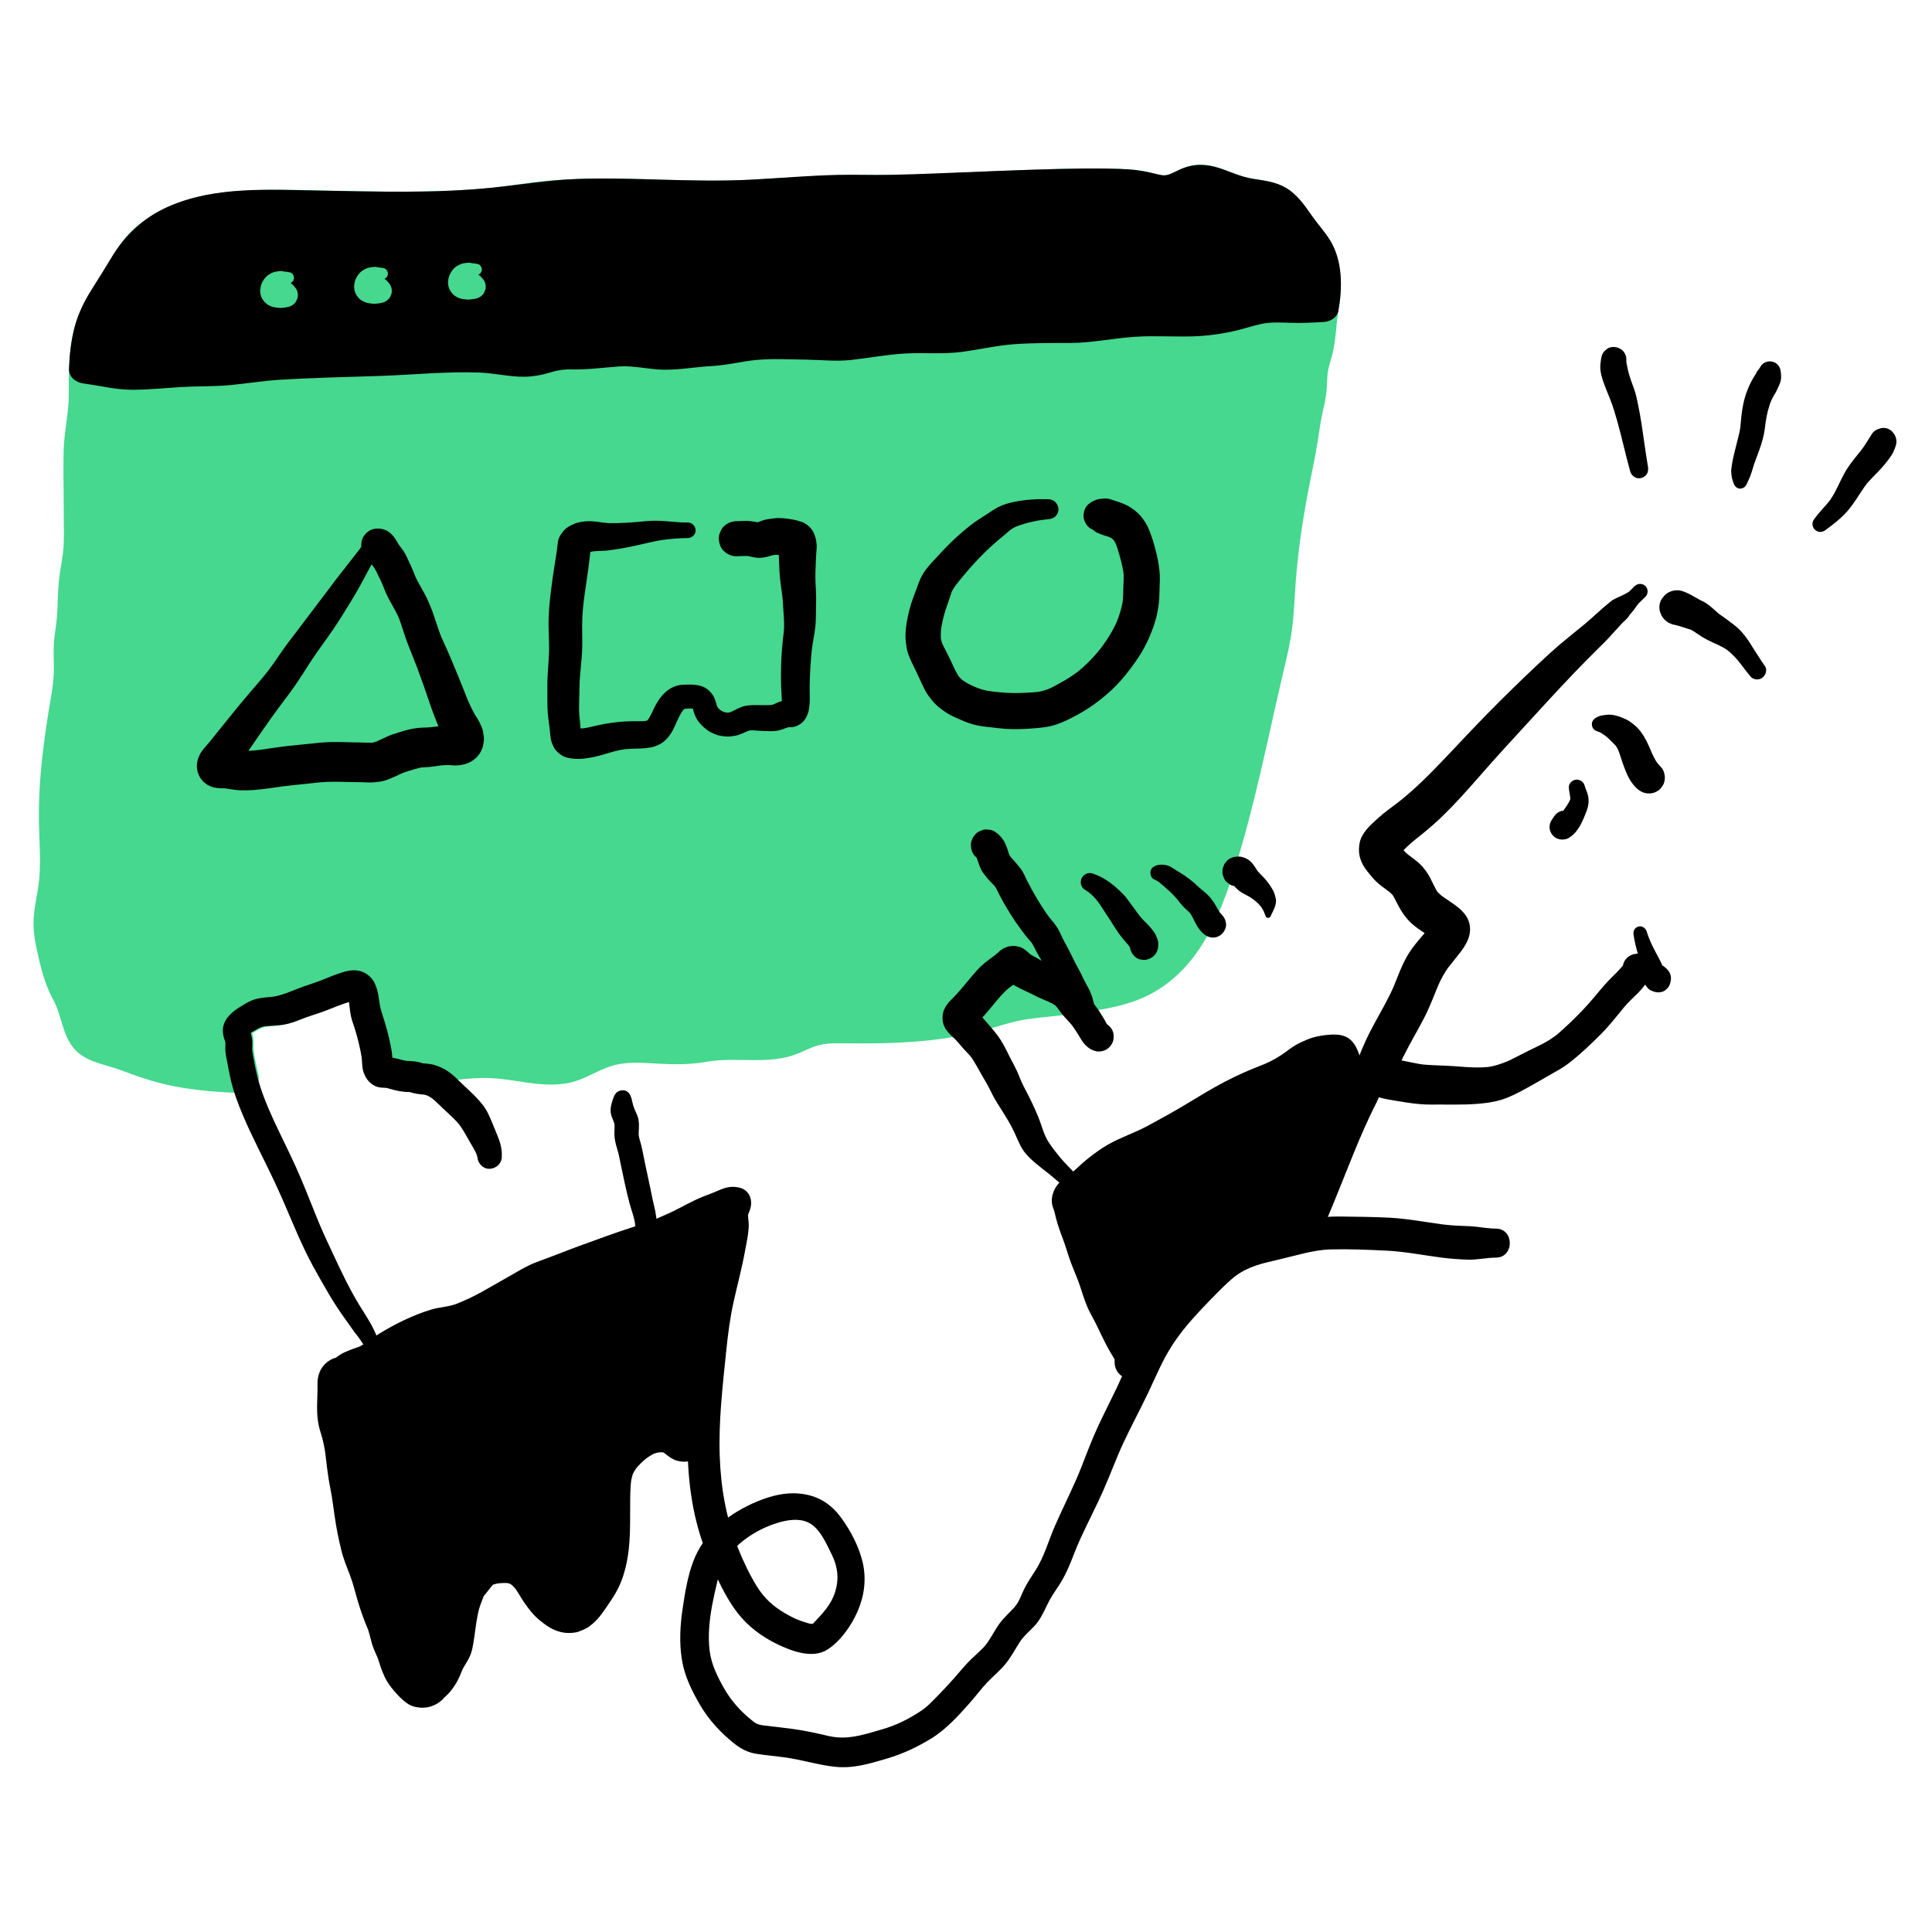
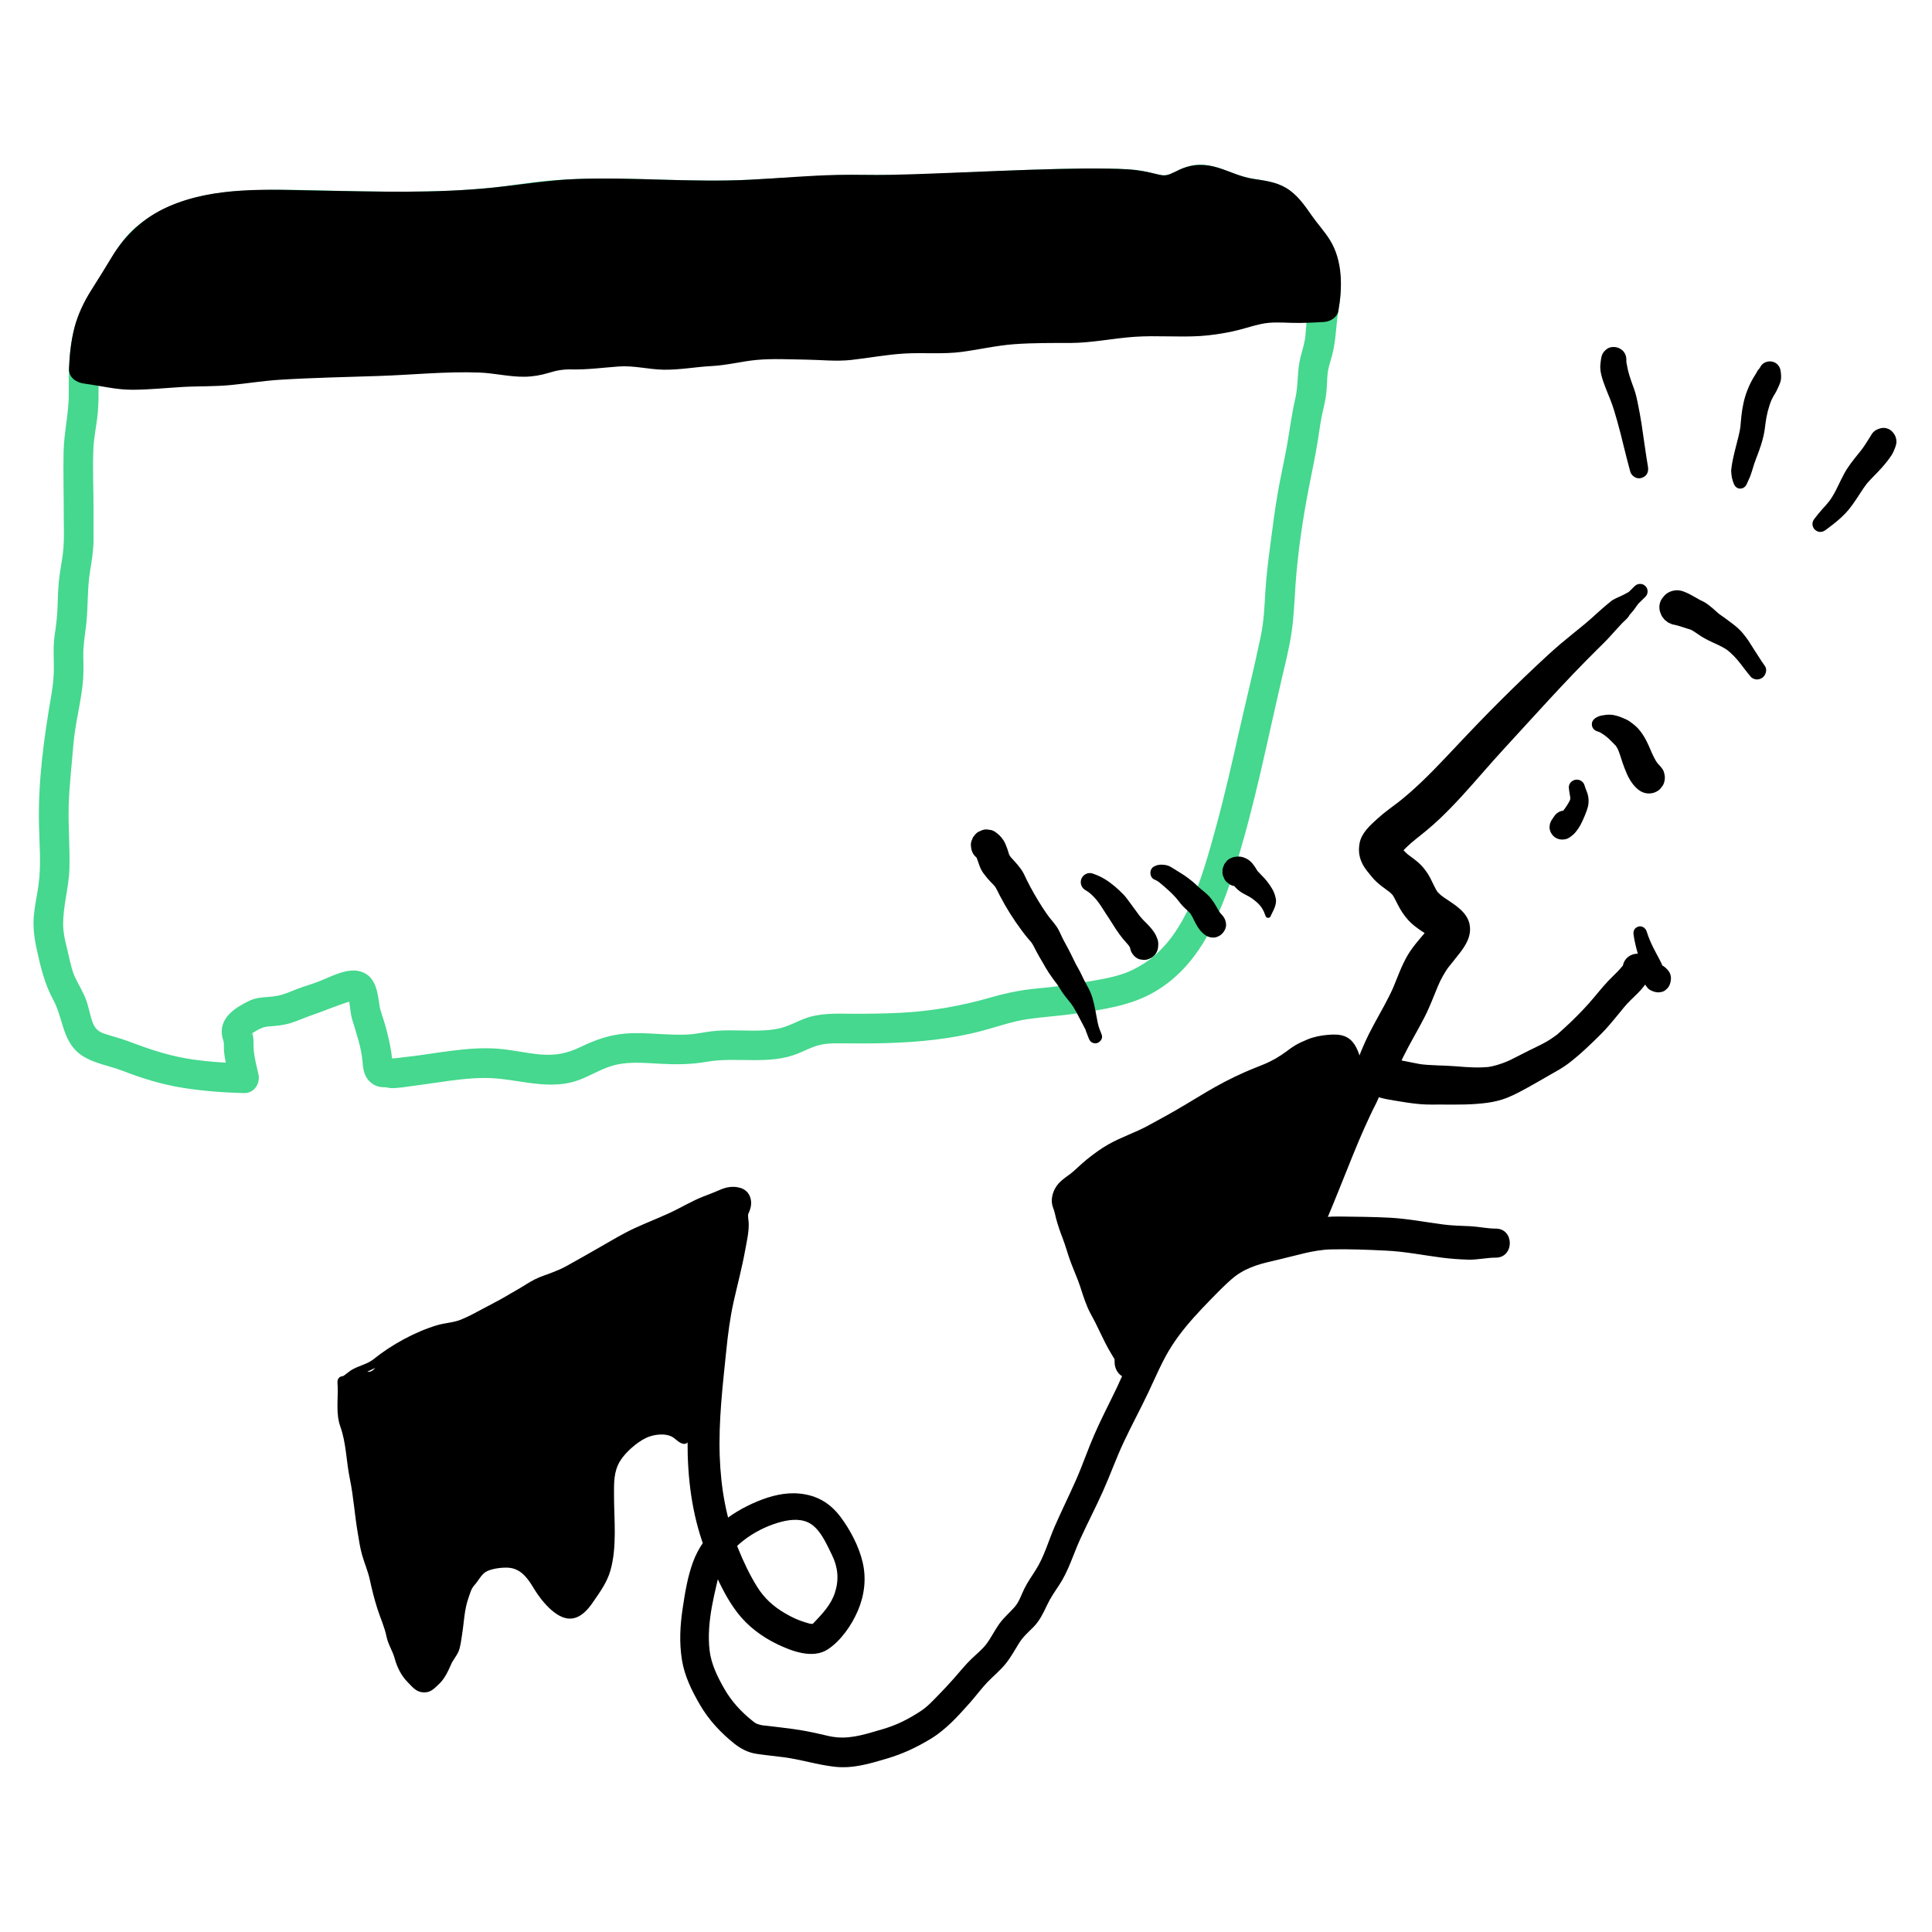
<svg xmlns="http://www.w3.org/2000/svg" width="42" height="42" viewBox="0 0 42 42" fill="none">
-   <path d="M28.787 5.808C28.707 5.439 28.636 5.373 28.406 5.084C28.23 4.863 28.076 4.562 27.842 4.394C27.57 4.2 27.16 4.24 26.858 4.131C26.632 4.05 26.401 3.934 26.157 3.906C25.792 3.865 25.636 4.149 25.283 4.136C25.077 4.129 24.921 4.033 24.717 4.02C23.498 3.897 19.974 4.157 18.746 4.126C17.924 4.106 17.122 4.187 16.303 4.23C14.665 4.317 12.968 4.071 11.345 4.322C9.592 4.593 7.762 4.457 5.993 4.457C4.968 4.457 3.925 4.502 3.131 5.213C2.892 5.426 2.736 5.7 2.579 5.976C2.417 6.261 2.189 6.542 2.058 6.842C1.799 7.433 1.814 8.052 1.822 8.681C1.827 9.057 1.716 9.408 1.707 9.782C1.699 10.059 1.711 10.339 1.711 10.616C1.711 10.988 1.708 11.361 1.71 11.733C1.712 12.076 1.626 12.367 1.597 12.699C1.562 13.085 1.596 13.406 1.518 13.791C1.471 14.025 1.491 14.268 1.495 14.505C1.503 15.055 1.315 15.629 1.274 16.174C1.235 16.684 1.168 17.173 1.168 17.696C1.168 18.165 1.211 18.658 1.174 19.126C1.144 19.492 1.029 19.814 1.054 20.195C1.071 20.439 1.146 20.684 1.195 20.924C1.26 21.244 1.344 21.408 1.497 21.681C1.641 21.939 1.643 22.293 1.81 22.53C1.98 22.771 2.236 22.79 2.503 22.878C2.814 22.98 3.104 23.124 3.423 23.206C4.07 23.373 4.665 23.425 5.307 23.441C5.264 23.26 5.233 23.073 5.198 22.894C5.18 22.803 5.2 22.714 5.191 22.622C5.184 22.547 5.128 22.47 5.138 22.395C5.159 22.246 5.4 22.138 5.513 22.07C5.651 21.988 5.852 21.997 6.013 21.978C6.28 21.946 6.518 21.807 6.772 21.734C7.002 21.668 7.208 21.562 7.436 21.489C7.55 21.453 7.723 21.371 7.815 21.472C7.934 21.602 7.91 21.911 7.968 22.073C8.067 22.357 8.143 22.648 8.193 22.945C8.207 23.026 8.197 23.189 8.246 23.262C8.298 23.342 8.364 23.301 8.455 23.321C8.471 23.324 8.485 23.328 8.499 23.331C9.35 23.28 10.193 23.02 11.046 23.146C11.455 23.207 11.936 23.319 12.351 23.215C12.667 23.135 12.941 22.926 13.265 22.846C13.916 22.684 14.618 22.905 15.273 22.772C15.852 22.655 16.475 22.803 17.042 22.666C17.271 22.611 17.48 22.477 17.707 22.413C17.976 22.336 18.253 22.363 18.534 22.362C19.43 22.362 20.279 22.341 21.134 22.132C21.564 22.027 22.022 21.853 22.454 21.82C23.03 21.776 23.585 21.685 24.15 21.576C25.291 21.355 25.936 20.485 26.318 19.432C26.822 18.041 27.092 16.639 27.43 15.2C27.532 14.762 27.636 14.322 27.728 13.882C27.834 13.375 27.809 12.883 27.873 12.378C27.961 11.679 28.037 10.985 28.189 10.292C28.28 9.88 28.344 9.45 28.409 9.034C28.439 8.844 28.506 8.667 28.517 8.475C28.534 8.185 28.528 7.998 28.623 7.72C28.726 7.42 28.694 7.116 28.756 6.814C28.829 6.456 28.868 6.184 28.787 5.808L28.787 5.808Z" fill="#45D88E" />
  <path d="M29.098 5.721C29.062 5.559 29.014 5.397 28.931 5.252C28.849 5.108 28.733 4.985 28.634 4.854C28.398 4.54 28.208 4.182 27.826 4.021C27.65 3.947 27.466 3.921 27.279 3.893C27.079 3.862 26.903 3.804 26.715 3.73C26.512 3.651 26.294 3.574 26.073 3.578C25.879 3.582 25.708 3.654 25.537 3.738C25.413 3.799 25.348 3.833 25.19 3.796C25.006 3.755 24.836 3.706 24.647 3.69C24.435 3.672 24.221 3.667 24.008 3.664C23.422 3.657 22.837 3.675 22.252 3.696C21.118 3.735 19.981 3.818 18.846 3.804C17.951 3.793 17.064 3.875 16.171 3.913C15.234 3.952 14.298 3.892 13.362 3.882C12.891 3.878 12.419 3.885 11.95 3.926C11.493 3.965 11.041 4.048 10.585 4.091C9.657 4.177 8.725 4.174 7.794 4.158C6.922 4.144 6.041 4.095 5.169 4.154C4.357 4.21 3.565 4.41 2.936 4.953C2.604 5.24 2.42 5.633 2.188 5.995C1.947 6.371 1.715 6.727 1.607 7.167C1.498 7.611 1.491 8.072 1.496 8.527C1.501 8.969 1.39 9.394 1.382 9.833C1.373 10.297 1.387 10.763 1.386 11.227C1.386 11.453 1.397 11.682 1.38 11.908C1.365 12.109 1.322 12.308 1.295 12.508C1.264 12.737 1.258 12.966 1.251 13.196C1.245 13.403 1.219 13.601 1.189 13.805C1.155 14.039 1.169 14.27 1.171 14.504C1.173 14.714 1.149 14.921 1.113 15.127C0.956 16.042 0.828 16.974 0.847 17.905C0.856 18.345 0.898 18.797 0.838 19.235C0.808 19.455 0.758 19.672 0.737 19.893C0.713 20.138 0.743 20.38 0.795 20.62C0.88 21.015 0.968 21.389 1.163 21.746C1.343 22.076 1.352 22.492 1.607 22.792C1.866 23.097 2.305 23.14 2.659 23.276C3.093 23.443 3.517 23.577 3.978 23.649C4.418 23.719 4.861 23.751 5.306 23.763C5.524 23.769 5.664 23.552 5.618 23.354C5.58 23.191 5.538 23.022 5.518 22.856C5.501 22.711 5.532 22.561 5.469 22.421C5.433 22.341 5.446 22.425 5.453 22.465C5.46 22.507 5.403 22.486 5.464 22.472C5.436 22.479 5.473 22.468 5.483 22.461C5.507 22.445 5.533 22.43 5.558 22.416C5.657 22.357 5.726 22.324 5.842 22.314C5.991 22.302 6.139 22.291 6.283 22.251C6.449 22.204 6.605 22.128 6.768 22.073C7.061 21.973 7.347 21.848 7.643 21.759C7.669 21.751 7.697 21.756 7.688 21.746C7.685 21.741 7.574 21.684 7.57 21.684L7.564 21.667C7.569 21.683 7.574 21.7 7.578 21.717C7.585 21.747 7.592 21.777 7.597 21.808C7.611 21.894 7.621 22.044 7.655 22.158C7.745 22.458 7.857 22.776 7.88 23.07C7.892 23.228 7.912 23.384 8.028 23.503C8.085 23.562 8.155 23.604 8.235 23.623C8.283 23.635 8.321 23.632 8.366 23.637C8.387 23.639 8.388 23.637 8.369 23.631C8.411 23.643 8.455 23.651 8.499 23.654C8.651 23.66 8.816 23.627 8.967 23.608C9.16 23.583 9.353 23.555 9.546 23.527C9.87 23.479 10.196 23.437 10.524 23.434C10.851 23.432 11.164 23.494 11.486 23.539C11.831 23.586 12.189 23.61 12.526 23.499C12.825 23.401 13.089 23.214 13.399 23.145C13.706 23.077 14.032 23.108 14.343 23.125C14.686 23.143 15.019 23.143 15.358 23.083C16.019 22.966 16.711 23.162 17.351 22.901C17.483 22.847 17.611 22.781 17.747 22.737C17.911 22.685 18.074 22.679 18.245 22.681C18.589 22.684 18.933 22.686 19.276 22.676C19.978 22.655 20.685 22.589 21.364 22.405C21.689 22.318 22.012 22.202 22.346 22.154C22.684 22.105 23.027 22.086 23.365 22.037C23.96 21.949 24.575 21.869 25.103 21.56C26.09 20.983 26.523 19.901 26.85 18.863C27.267 17.536 27.538 16.165 27.851 14.812C27.932 14.463 28.023 14.113 28.076 13.758C28.13 13.403 28.139 13.046 28.165 12.689C28.215 12.007 28.316 11.315 28.445 10.644C28.513 10.293 28.589 9.944 28.646 9.591C28.674 9.418 28.696 9.244 28.729 9.072C28.761 8.903 28.81 8.74 28.83 8.569C28.848 8.424 28.846 8.278 28.86 8.134C28.872 7.992 28.927 7.85 28.964 7.705C29.045 7.388 29.043 7.049 29.1 6.727C29.16 6.385 29.168 6.063 29.098 5.721C29.063 5.55 28.861 5.452 28.701 5.496C28.523 5.545 28.44 5.722 28.475 5.893C28.537 6.198 28.486 6.477 28.434 6.778C28.404 6.948 28.394 7.12 28.379 7.292C28.364 7.46 28.31 7.611 28.27 7.773C28.196 8.068 28.227 8.374 28.158 8.668C28.082 8.995 28.04 9.327 27.983 9.657C27.923 10.001 27.843 10.341 27.783 10.685C27.719 11.051 27.67 11.419 27.623 11.787C27.578 12.139 27.53 12.49 27.509 12.844C27.489 13.172 27.477 13.499 27.41 13.822C27.266 14.514 27.095 15.201 26.939 15.89C26.785 16.573 26.631 17.257 26.447 17.933C26.286 18.526 26.111 19.16 25.86 19.702C25.651 20.152 25.398 20.54 25.011 20.846C24.876 20.953 24.635 21.09 24.464 21.152C24.183 21.255 23.883 21.3 23.589 21.35C23.248 21.409 22.906 21.457 22.561 21.487C22.209 21.518 21.874 21.587 21.534 21.685C20.884 21.871 20.24 21.985 19.564 22.018C19.221 22.035 18.877 22.04 18.533 22.038C18.179 22.037 17.823 22.016 17.486 22.146C17.345 22.2 17.211 22.271 17.068 22.32C16.914 22.373 16.756 22.393 16.595 22.4C16.263 22.416 15.931 22.385 15.599 22.407C15.426 22.418 15.259 22.455 15.088 22.477C14.934 22.497 14.777 22.495 14.622 22.491C14.285 22.482 13.948 22.443 13.61 22.468C13.249 22.495 12.944 22.605 12.62 22.761C12.338 22.897 12.085 22.949 11.77 22.925C11.448 22.9 11.133 22.82 10.811 22.797C10.472 22.773 10.133 22.802 9.797 22.845C9.451 22.889 9.106 22.95 8.759 22.985C8.689 22.993 8.611 23.007 8.541 23.008C8.503 23.009 8.448 22.993 8.417 22.991C8.332 22.986 8.321 22.97 8.442 23.056L8.534 23.122C8.526 23.084 8.525 23.079 8.529 23.106C8.532 23.087 8.526 23.055 8.524 23.035C8.517 22.94 8.503 22.847 8.485 22.753C8.455 22.597 8.419 22.442 8.375 22.289C8.339 22.162 8.265 21.961 8.252 21.873C8.208 21.582 8.179 21.225 7.843 21.121C7.547 21.03 7.193 21.235 6.925 21.338C6.773 21.397 6.616 21.44 6.464 21.498C6.319 21.555 6.174 21.621 6.02 21.65C5.883 21.676 5.741 21.672 5.603 21.697C5.463 21.723 5.338 21.794 5.217 21.866C4.937 22.03 4.74 22.275 4.852 22.612C4.871 22.666 4.868 22.698 4.867 22.758C4.866 22.85 4.878 22.938 4.895 23.028C4.925 23.195 4.957 23.361 4.995 23.526L5.306 23.117C4.886 23.105 4.464 23.081 4.049 23.009C3.606 22.933 3.202 22.792 2.783 22.634C2.611 22.569 2.433 22.527 2.26 22.468C2.151 22.432 2.072 22.368 2.022 22.247C1.957 22.085 1.934 21.908 1.874 21.743C1.81 21.567 1.709 21.411 1.63 21.242C1.569 21.113 1.526 20.924 1.49 20.76C1.444 20.556 1.382 20.352 1.374 20.142C1.36 19.723 1.496 19.309 1.509 18.889C1.522 18.437 1.482 17.986 1.493 17.534C1.504 17.087 1.559 16.644 1.594 16.199C1.629 15.765 1.743 15.341 1.794 14.908C1.819 14.696 1.816 14.487 1.811 14.274C1.806 14.046 1.842 13.837 1.87 13.611C1.919 13.216 1.893 12.818 1.957 12.423C1.993 12.203 2.03 11.981 2.033 11.757C2.035 11.536 2.032 11.315 2.033 11.094C2.034 10.649 2.012 10.201 2.03 9.756C2.039 9.544 2.08 9.336 2.109 9.126C2.138 8.908 2.144 8.696 2.142 8.476C2.138 8.061 2.142 7.643 2.257 7.241C2.37 6.842 2.626 6.531 2.834 6.179C3.028 5.85 3.204 5.533 3.524 5.307C3.813 5.104 4.133 4.976 4.476 4.898C5.233 4.724 6.04 4.774 6.811 4.787C7.716 4.801 8.621 4.829 9.526 4.801C9.976 4.787 10.426 4.759 10.874 4.707C11.322 4.656 11.764 4.58 12.214 4.553C13.115 4.498 14.017 4.547 14.918 4.565C15.836 4.585 16.743 4.517 17.658 4.469C18.273 4.437 18.886 4.459 19.501 4.444C20.067 4.43 20.633 4.405 21.198 4.382C22.307 4.338 23.432 4.257 24.541 4.328C24.863 4.349 25.161 4.498 25.488 4.44C25.651 4.41 25.791 4.324 25.94 4.258C25.948 4.255 26.037 4.227 26.053 4.226C26.141 4.219 26.227 4.244 26.311 4.27C26.505 4.329 26.687 4.427 26.884 4.475C27.054 4.516 27.229 4.528 27.399 4.564C27.564 4.599 27.668 4.65 27.782 4.777C27.893 4.902 27.978 5.047 28.076 5.181C28.134 5.259 28.195 5.335 28.256 5.41C28.303 5.47 28.305 5.468 28.351 5.542C28.366 5.566 28.38 5.591 28.393 5.616C28.4 5.629 28.407 5.642 28.412 5.655C28.41 5.649 28.396 5.613 28.408 5.65C28.436 5.729 28.456 5.811 28.475 5.893C28.513 6.064 28.71 6.164 28.872 6.119C29.048 6.071 29.136 5.892 29.098 5.721L29.098 5.721Z" fill="#45D88E" />
  <path d="M23.274 7.134C23.838 7.133 24.366 6.989 24.932 6.989C25.244 6.989 25.555 6.989 25.866 6.989C26.159 6.989 26.401 6.956 26.685 6.899C26.969 6.841 27.271 6.72 27.558 6.696C27.875 6.67 28.198 6.718 28.515 6.693C28.603 6.686 28.692 6.681 28.781 6.676C28.835 6.382 28.856 6.134 28.785 5.808C28.706 5.439 28.634 5.373 28.404 5.084C28.229 4.863 28.075 4.562 27.84 4.394C27.568 4.2 27.159 4.24 26.856 4.131C26.631 4.05 26.399 3.934 26.156 3.906C25.791 3.865 25.634 4.149 25.282 4.136C25.076 4.129 24.919 4.033 24.715 4.02C23.496 3.897 19.972 4.157 18.745 4.126C17.922 4.106 17.121 4.187 16.302 4.23C14.663 4.317 12.967 4.071 11.343 4.322C9.59 4.593 7.76 4.457 5.991 4.457C4.967 4.457 3.923 4.502 3.129 5.213C2.891 5.426 2.734 5.7 2.577 5.976C2.416 6.261 2.188 6.542 2.056 6.842C1.889 7.223 1.837 7.616 1.822 8.015C2.125 8.052 2.423 8.141 2.732 8.149C3.314 8.164 3.876 8.068 4.455 8.076C5.058 8.084 5.654 7.941 6.256 7.925C6.78 7.912 7.295 7.856 7.82 7.857C8.723 7.859 9.615 7.735 10.523 7.781C10.908 7.801 11.265 7.917 11.66 7.843C11.819 7.813 11.97 7.741 12.13 7.718C12.285 7.696 12.456 7.712 12.614 7.712C12.941 7.713 13.253 7.649 13.575 7.637C13.879 7.626 14.131 7.71 14.425 7.714C14.747 7.718 15.05 7.641 15.366 7.638C15.788 7.635 16.183 7.506 16.603 7.492C16.893 7.482 17.187 7.495 17.477 7.495C17.837 7.495 18.243 7.55 18.596 7.489C19.082 7.405 19.584 7.351 20.085 7.351C20.276 7.351 20.472 7.363 20.662 7.352C20.963 7.336 21.266 7.257 21.564 7.212C22.128 7.128 22.7 7.134 23.274 7.134Z" fill="black" />
  <path d="M23.275 7.456C23.747 7.453 24.209 7.352 24.678 7.321C25.148 7.29 25.621 7.334 26.091 7.305C26.319 7.29 26.548 7.256 26.772 7.21C26.989 7.165 27.199 7.09 27.416 7.043C27.628 6.997 27.847 7.011 28.063 7.018C28.305 7.026 28.541 7.013 28.782 6.999C28.914 6.992 29.068 6.905 29.094 6.762C29.185 6.258 29.194 5.668 28.91 5.217C28.787 5.02 28.637 4.86 28.508 4.675C28.355 4.453 28.193 4.223 27.956 4.084C27.732 3.951 27.477 3.925 27.226 3.885C26.966 3.843 26.739 3.727 26.49 3.649C26.204 3.56 25.933 3.56 25.658 3.681C25.612 3.702 25.567 3.723 25.523 3.746C25.505 3.754 25.409 3.795 25.447 3.782C25.347 3.818 25.29 3.822 25.169 3.791C24.957 3.737 24.754 3.696 24.535 3.682C24.389 3.673 24.243 3.668 24.097 3.666C23.728 3.659 23.359 3.665 22.99 3.674C22.141 3.694 21.293 3.734 20.444 3.766C20.077 3.781 19.709 3.794 19.341 3.801C18.965 3.809 18.589 3.794 18.212 3.802C17.575 3.816 16.94 3.874 16.303 3.907C15.675 3.939 15.045 3.924 14.416 3.907C13.794 3.889 13.171 3.869 12.548 3.891C11.927 3.912 11.32 4.017 10.703 4.08C9.448 4.208 8.184 4.164 6.925 4.143C5.839 4.124 4.67 4.044 3.653 4.494C3.136 4.723 2.728 5.096 2.436 5.578C2.288 5.821 2.141 6.062 1.988 6.301C1.825 6.557 1.695 6.831 1.618 7.125C1.543 7.415 1.512 7.716 1.5 8.015C1.493 8.206 1.656 8.316 1.823 8.338C2.183 8.385 2.526 8.476 2.891 8.473C3.248 8.471 3.603 8.434 3.959 8.413C4.314 8.392 4.669 8.405 5.023 8.37C5.375 8.335 5.724 8.279 6.077 8.256C6.8 8.211 7.522 8.197 8.245 8.173C8.969 8.149 9.692 8.072 10.417 8.099C10.749 8.111 11.076 8.195 11.409 8.19C11.588 8.187 11.764 8.156 11.935 8.104C12.103 8.052 12.245 8.027 12.421 8.031C12.768 8.039 13.104 7.992 13.45 7.967C13.782 7.943 14.096 8.031 14.426 8.037C14.772 8.043 15.122 7.976 15.468 7.958C15.801 7.941 16.124 7.854 16.454 7.824C16.808 7.792 17.17 7.814 17.526 7.818C17.852 7.823 18.178 7.861 18.504 7.825C18.895 7.782 19.278 7.707 19.672 7.685C20.084 7.662 20.497 7.704 20.907 7.65C21.291 7.599 21.666 7.51 22.054 7.482C22.46 7.453 22.868 7.456 23.275 7.456C23.691 7.456 23.692 6.81 23.275 6.81C22.542 6.81 21.827 6.831 21.105 6.966C20.762 7.031 20.434 7.027 20.086 7.027C19.732 7.027 19.379 7.054 19.028 7.1C18.686 7.144 18.362 7.203 18.016 7.191C17.665 7.179 17.315 7.169 16.964 7.165C16.612 7.162 16.273 7.194 15.925 7.253C15.592 7.309 15.258 7.311 14.924 7.352C14.606 7.391 14.315 7.388 13.999 7.345C13.632 7.295 13.287 7.342 12.921 7.374C12.574 7.404 12.219 7.345 11.88 7.444C11.729 7.488 11.591 7.538 11.434 7.543C11.273 7.547 11.114 7.527 10.956 7.506C10.23 7.406 9.502 7.461 8.774 7.501C8.058 7.542 7.34 7.549 6.623 7.587C6.224 7.608 5.831 7.627 5.434 7.676C5.027 7.726 4.629 7.743 4.22 7.754C3.82 7.766 3.422 7.813 3.022 7.824C2.835 7.83 2.648 7.83 2.463 7.799C2.249 7.762 2.038 7.719 1.823 7.692L2.147 8.015C2.158 7.747 2.186 7.485 2.261 7.227C2.338 6.962 2.475 6.734 2.626 6.505C2.905 6.082 3.108 5.598 3.535 5.3C4.359 4.726 5.421 4.772 6.38 4.782C7.588 4.793 8.797 4.849 10.004 4.781C10.609 4.747 11.202 4.647 11.803 4.586C12.403 4.526 13.008 4.522 13.61 4.533C14.216 4.544 14.822 4.571 15.428 4.573C16.031 4.574 16.631 4.534 17.232 4.495C18.078 4.441 18.923 4.463 19.769 4.437C21.297 4.39 22.835 4.258 24.364 4.32C24.482 4.325 24.605 4.326 24.722 4.343C24.837 4.359 24.947 4.407 25.061 4.43C25.215 4.461 25.366 4.468 25.519 4.434C25.634 4.409 25.743 4.356 25.849 4.304C25.888 4.284 25.927 4.262 25.968 4.246C25.917 4.266 26.086 4.221 26.038 4.227C26.265 4.198 26.521 4.349 26.729 4.427C26.951 4.509 27.185 4.517 27.414 4.568C27.622 4.613 27.734 4.703 27.866 4.882C28.005 5.068 28.171 5.295 28.292 5.456C28.272 5.43 28.309 5.479 28.312 5.485C28.323 5.5 28.334 5.516 28.345 5.532C28.367 5.567 28.387 5.603 28.405 5.64C28.376 5.581 28.422 5.689 28.427 5.704C28.446 5.766 28.461 5.83 28.475 5.894C28.524 6.125 28.512 6.358 28.471 6.59L28.782 6.353C28.541 6.366 28.304 6.38 28.063 6.371C27.819 6.363 27.578 6.36 27.336 6.402C26.916 6.476 26.522 6.631 26.091 6.658C25.621 6.688 25.148 6.643 24.678 6.674C24.209 6.706 23.747 6.806 23.275 6.81C22.859 6.813 22.858 7.46 23.275 7.456Z" fill="black" />
-   <path d="M6.3 5.92C6.246 5.909 6.19 5.902 6.135 5.902L6.176 5.908L6.172 5.906L6.209 5.922C6.151 5.878 6.072 5.893 6.006 5.904C5.961 5.911 5.92 5.926 5.88 5.947C5.841 5.968 5.803 5.997 5.773 6.03C5.727 6.081 5.7 6.129 5.677 6.194C5.672 6.208 5.669 6.223 5.666 6.237C5.661 6.269 5.654 6.305 5.657 6.338C5.662 6.402 5.668 6.429 5.696 6.487C5.71 6.515 5.731 6.539 5.75 6.563C5.805 6.627 5.895 6.67 5.978 6.682C6.03 6.69 6.079 6.697 6.131 6.693C6.181 6.688 6.233 6.682 6.281 6.668C6.325 6.656 6.366 6.632 6.398 6.6C6.423 6.577 6.442 6.547 6.453 6.515C6.469 6.483 6.477 6.449 6.476 6.413C6.476 6.366 6.463 6.32 6.439 6.279C6.416 6.249 6.395 6.221 6.369 6.194C6.346 6.169 6.316 6.15 6.284 6.14C6.253 6.124 6.218 6.116 6.183 6.117L6.113 6.127C6.079 6.134 6.049 6.151 6.023 6.174C6.004 6.185 5.988 6.201 5.976 6.221C5.953 6.246 5.937 6.277 5.929 6.31L5.92 6.38C5.92 6.427 5.932 6.473 5.956 6.513C5.978 6.542 5.998 6.574 6.024 6.6L6.077 6.184C6.075 6.185 6.073 6.186 6.071 6.187L6.134 6.16C6.099 6.175 6.062 6.185 6.024 6.19L6.092 6.181C6.064 6.185 6.036 6.185 6.008 6.182L6.075 6.191C6.058 6.189 6.042 6.184 6.027 6.178L6.086 6.203C6.076 6.199 6.066 6.193 6.057 6.187L6.107 6.225C6.099 6.219 6.092 6.212 6.085 6.204L6.124 6.253C6.115 6.242 6.108 6.23 6.102 6.217L6.126 6.274C6.121 6.262 6.118 6.248 6.116 6.235L6.124 6.297C6.121 6.277 6.121 6.257 6.123 6.237L6.116 6.296C6.118 6.279 6.122 6.263 6.129 6.247L6.107 6.298C6.115 6.28 6.125 6.263 6.137 6.248L6.104 6.29C6.126 6.262 6.153 6.237 6.18 6.216L6.143 6.245C6.187 6.211 6.241 6.189 6.265 6.136L6.241 6.168L6.243 6.165L6.212 6.189C6.223 6.184 6.233 6.179 6.243 6.175L6.209 6.189C6.238 6.177 6.269 6.167 6.3 6.159C6.351 6.146 6.393 6.093 6.391 6.039C6.389 5.987 6.355 5.931 6.3 5.92ZM8.342 5.829C8.288 5.818 8.232 5.811 8.176 5.812L8.217 5.817L8.214 5.815L8.251 5.831C8.193 5.787 8.114 5.803 8.048 5.813C8.003 5.82 7.961 5.835 7.922 5.857C7.882 5.878 7.844 5.906 7.815 5.939C7.769 5.991 7.742 6.038 7.719 6.104C7.714 6.117 7.71 6.132 7.708 6.146C7.703 6.178 7.696 6.214 7.699 6.247C7.704 6.311 7.71 6.338 7.738 6.396C7.752 6.424 7.772 6.449 7.792 6.472C7.847 6.536 7.937 6.58 8.019 6.592C8.071 6.599 8.121 6.607 8.173 6.602C8.223 6.597 8.274 6.591 8.323 6.577C8.367 6.565 8.407 6.541 8.44 6.509C8.465 6.486 8.484 6.456 8.494 6.424C8.511 6.392 8.519 6.358 8.517 6.322C8.517 6.275 8.505 6.229 8.481 6.188C8.458 6.158 8.437 6.13 8.41 6.103C8.387 6.078 8.358 6.06 8.326 6.049C8.295 6.033 8.26 6.025 8.224 6.026L8.155 6.036C8.121 6.044 8.09 6.06 8.065 6.083C8.045 6.095 8.03 6.11 8.018 6.13C7.995 6.155 7.979 6.186 7.971 6.22L7.962 6.289C7.961 6.336 7.974 6.382 7.997 6.422C8.02 6.451 8.04 6.483 8.066 6.509L8.119 6.093L8.113 6.096L8.176 6.07C8.14 6.084 8.103 6.094 8.065 6.1L8.134 6.09C8.106 6.094 8.078 6.095 8.05 6.091L8.116 6.1C8.1 6.098 8.084 6.094 8.069 6.087L8.128 6.112C8.118 6.108 8.108 6.102 8.099 6.096L8.149 6.134C8.141 6.128 8.133 6.121 8.127 6.113L8.165 6.163C8.157 6.151 8.15 6.139 8.144 6.126L8.168 6.183C8.163 6.171 8.159 6.158 8.157 6.144L8.166 6.206C8.163 6.186 8.163 6.166 8.165 6.146L8.157 6.206C8.16 6.189 8.164 6.172 8.171 6.156L8.149 6.207C8.157 6.189 8.166 6.173 8.178 6.157L8.146 6.199C8.168 6.172 8.195 6.146 8.222 6.125L8.184 6.154C8.228 6.121 8.283 6.098 8.307 6.045L8.283 6.077L8.285 6.074L8.254 6.098C8.264 6.093 8.275 6.088 8.285 6.084L8.25 6.098C8.28 6.086 8.311 6.076 8.342 6.068C8.392 6.055 8.435 6.002 8.433 5.949C8.43 5.897 8.396 5.84 8.342 5.829ZM10.384 5.738C10.329 5.727 10.274 5.721 10.218 5.721L10.259 5.726L10.255 5.725L10.293 5.74C10.235 5.697 10.155 5.712 10.089 5.722C10.045 5.729 10.003 5.745 9.963 5.766C9.924 5.787 9.886 5.815 9.856 5.848C9.81 5.9 9.784 5.948 9.76 6.013C9.756 6.027 9.752 6.041 9.75 6.055C9.745 6.087 9.738 6.123 9.74 6.156C9.746 6.22 9.752 6.248 9.78 6.306C9.793 6.333 9.814 6.358 9.834 6.381C9.888 6.445 9.979 6.489 10.061 6.501C10.113 6.508 10.162 6.516 10.214 6.511C10.265 6.506 10.316 6.5 10.365 6.486C10.409 6.474 10.449 6.451 10.482 6.418C10.507 6.395 10.526 6.366 10.536 6.333C10.553 6.302 10.56 6.268 10.559 6.231C10.559 6.184 10.547 6.138 10.523 6.098C10.5 6.067 10.479 6.039 10.452 6.013C10.429 5.988 10.4 5.969 10.367 5.958C10.336 5.942 10.301 5.934 10.266 5.936L10.196 5.945C10.163 5.953 10.132 5.969 10.107 5.992C10.087 6.004 10.071 6.02 10.06 6.039C10.037 6.065 10.02 6.095 10.013 6.129L10.003 6.199C10.003 6.245 10.016 6.291 10.039 6.331C10.061 6.361 10.082 6.392 10.107 6.418L10.161 6.003L10.155 6.005L10.218 5.979C10.182 5.994 10.145 6.004 10.107 6.009L10.175 6C10.148 6.004 10.119 6.004 10.091 6L10.158 6.009C10.142 6.007 10.126 6.003 10.11 5.997L10.17 6.022C10.159 6.017 10.15 6.012 10.14 6.005L10.19 6.043C10.182 6.037 10.175 6.03 10.169 6.023L10.207 6.072C10.198 6.061 10.191 6.048 10.186 6.035L10.21 6.093C10.205 6.08 10.201 6.067 10.199 6.053L10.207 6.115C10.205 6.095 10.205 6.075 10.207 6.055L10.199 6.115C10.201 6.098 10.206 6.081 10.212 6.065L10.191 6.117C10.198 6.098 10.208 6.082 10.22 6.066L10.188 6.108C10.209 6.081 10.236 6.056 10.264 6.034L10.226 6.063C10.27 6.03 10.324 6.008 10.349 5.954L10.324 5.986L10.327 5.983L10.296 6.007C10.306 6.002 10.316 5.997 10.327 5.993L10.292 6.008C10.322 5.995 10.352 5.985 10.384 5.977C10.434 5.964 10.477 5.911 10.475 5.858C10.472 5.806 10.438 5.749 10.384 5.738V5.738Z" fill="#45D88E" />
  <path d="M35.538 12.741C35.499 12.779 35.461 12.817 35.422 12.855C35.4 12.875 35.401 12.872 35.372 12.888C35.345 12.903 35.318 12.918 35.29 12.932C35.245 12.955 35.198 12.974 35.152 12.996C35.141 13.001 35.129 13.006 35.118 13.012C35.058 13.045 35.195 12.982 35.098 13.023C35.05 13.043 35.012 13.079 34.972 13.111C34.797 13.251 34.639 13.41 34.467 13.553C34.284 13.704 34.098 13.851 33.917 14.004C33.736 14.159 33.561 14.32 33.388 14.484C33.038 14.813 32.696 15.149 32.359 15.491C32.046 15.81 31.741 16.135 31.434 16.46C31.094 16.819 30.745 17.172 30.353 17.475L30.441 17.407C30.275 17.535 30.102 17.653 29.947 17.795C29.786 17.941 29.597 18.107 29.556 18.332C29.525 18.502 29.548 18.654 29.632 18.806C29.683 18.899 29.757 18.98 29.823 19.063C29.943 19.212 30.104 19.312 30.255 19.427L30.164 19.357C30.217 19.398 30.265 19.442 30.307 19.494L30.237 19.404C30.299 19.484 30.342 19.575 30.387 19.666C30.448 19.786 30.519 19.897 30.61 19.998C30.777 20.184 31.006 20.294 31.203 20.442L31.115 20.373C31.141 20.393 31.165 20.414 31.186 20.439L31.118 20.351C31.126 20.363 31.133 20.374 31.139 20.387L31.095 20.283C31.098 20.292 31.101 20.301 31.102 20.311L31.087 20.195C31.087 20.205 31.087 20.215 31.086 20.225L31.102 20.109C31.099 20.124 31.095 20.139 31.089 20.153L31.133 20.049C31.102 20.121 31.053 20.184 31.006 20.245L31.074 20.157C30.918 20.357 30.736 20.539 30.606 20.758C30.465 20.995 30.375 21.262 30.269 21.515L30.314 21.408C30.189 21.705 30.023 21.981 29.871 22.264C29.797 22.4 29.727 22.538 29.664 22.68C29.62 22.779 29.577 22.879 29.539 22.981C29.501 23.085 29.453 23.203 29.453 23.315C29.453 23.619 29.74 23.784 29.994 23.859C30.096 23.889 30.201 23.906 30.306 23.924C30.497 23.956 30.688 23.988 30.881 24.004C31.035 24.017 31.189 24.011 31.344 24.012C31.682 24.014 32.015 24.019 32.351 23.971C32.493 23.95 32.633 23.917 32.767 23.863C32.942 23.792 33.106 23.701 33.271 23.609C33.413 23.531 33.552 23.448 33.693 23.368C33.83 23.291 33.966 23.217 34.092 23.122C34.348 22.927 34.58 22.703 34.807 22.477C34.937 22.347 35.054 22.204 35.171 22.062C35.258 21.956 35.342 21.846 35.44 21.751C35.639 21.557 35.893 21.342 35.894 21.041C35.894 20.88 35.752 20.725 35.586 20.733C35.418 20.74 35.278 20.868 35.277 21.041C35.278 21.046 35.277 21.051 35.277 21.056L35.288 20.974C35.275 21.015 35.258 21.02 35.302 20.948C35.293 20.963 35.286 20.978 35.277 20.992C35.273 20.998 35.269 21.004 35.265 21.01C35.236 21.052 35.319 20.943 35.286 20.983C35.272 20.999 35.259 21.015 35.246 21.031C35.189 21.099 35.126 21.161 35.062 21.223C34.918 21.362 34.793 21.514 34.665 21.668C34.501 21.867 34.324 22.048 34.139 22.227C34.051 22.312 33.96 22.392 33.869 22.474C33.831 22.509 33.889 22.461 33.892 22.458L33.827 22.509C33.868 22.477 33.876 22.471 33.849 22.491C33.827 22.507 33.805 22.524 33.783 22.539C33.731 22.576 33.678 22.611 33.623 22.643C33.5 22.714 33.369 22.772 33.242 22.836C33.104 22.907 32.964 22.977 32.825 23.047L32.91 23.012C32.838 23.04 32.767 23.073 32.696 23.103L32.782 23.067C32.633 23.129 32.485 23.178 32.325 23.201L32.427 23.187C32.167 23.221 31.906 23.202 31.646 23.18C31.378 23.158 31.108 23.166 30.841 23.13L30.957 23.146C30.8 23.124 30.647 23.086 30.492 23.058C30.373 23.036 30.253 23.016 30.14 22.97L30.247 23.014C30.216 23.001 30.188 22.986 30.161 22.967L30.251 23.037C30.237 23.026 30.224 23.014 30.213 23L30.327 23.433C30.36 23.317 30.401 23.204 30.447 23.093L30.402 23.2C30.53 22.9 30.694 22.618 30.851 22.333C30.927 22.193 31.003 22.052 31.066 21.904C31.146 21.722 31.217 21.536 31.294 21.352L31.25 21.458C31.321 21.29 31.404 21.135 31.515 20.99L31.447 21.079C31.546 20.952 31.65 20.829 31.748 20.7C31.855 20.557 31.954 20.399 31.958 20.214C31.967 19.812 31.562 19.647 31.292 19.439L31.381 19.508C31.32 19.46 31.262 19.407 31.213 19.346L31.282 19.436C31.181 19.303 31.132 19.141 31.043 19.001C30.982 18.906 30.91 18.816 30.824 18.743C30.736 18.669 30.642 18.604 30.551 18.534L30.642 18.604C30.585 18.559 30.532 18.511 30.486 18.453L30.557 18.544C30.518 18.494 30.48 18.444 30.441 18.394L30.512 18.486C30.472 18.435 30.432 18.383 30.404 18.325L30.45 18.433C30.441 18.411 30.435 18.389 30.431 18.366L30.447 18.486C30.446 18.471 30.446 18.456 30.447 18.441L30.431 18.561C30.434 18.545 30.439 18.529 30.445 18.514L30.399 18.622C30.412 18.593 30.428 18.568 30.447 18.543L30.376 18.634C30.496 18.486 30.642 18.349 30.791 18.232L30.703 18.3C30.909 18.141 31.11 17.978 31.299 17.799C31.465 17.641 31.623 17.477 31.778 17.308C32.087 16.971 32.381 16.619 32.692 16.282C33.36 15.557 34.015 14.819 34.716 14.125C34.81 14.032 34.906 13.94 34.996 13.841C35.083 13.746 35.168 13.649 35.257 13.555C35.308 13.501 35.379 13.449 35.416 13.385C35.44 13.345 35.411 13.386 35.41 13.39C35.413 13.379 35.438 13.355 35.445 13.346C35.465 13.322 35.487 13.298 35.507 13.273C35.551 13.219 35.588 13.153 35.636 13.101C35.622 13.116 35.651 13.09 35.654 13.087C35.667 13.074 35.681 13.06 35.694 13.047C35.72 13.022 35.745 12.998 35.77 12.973C35.834 12.91 35.833 12.803 35.77 12.741C35.707 12.677 35.602 12.678 35.538 12.741Z" fill="black" />
  <path d="M35.513 20.324C35.533 20.464 35.567 20.601 35.606 20.736C35.625 20.801 35.642 20.866 35.658 20.932C35.673 20.996 35.691 21.061 35.7 21.127L35.692 21.066C35.702 21.142 35.703 21.219 35.72 21.295C35.733 21.35 35.759 21.401 35.793 21.445C35.804 21.459 35.813 21.471 35.824 21.484C35.858 21.519 35.88 21.527 35.919 21.544C35.966 21.564 36 21.57 36.053 21.574L36.123 21.564C36.157 21.556 36.188 21.54 36.213 21.517C36.259 21.482 36.289 21.437 36.307 21.381C36.318 21.347 36.323 21.311 36.325 21.277C36.328 21.228 36.312 21.167 36.285 21.126C36.248 21.072 36.218 21.045 36.168 21.006C36.131 20.979 36.057 20.973 36.014 20.986C35.965 21.002 35.921 21.032 35.895 21.078C35.89 21.087 35.885 21.094 35.879 21.102L35.914 21.057C35.908 21.065 35.901 21.071 35.894 21.078C35.856 21.114 35.834 21.159 35.816 21.208L35.843 21.146C35.838 21.157 35.833 21.168 35.826 21.178L36.123 21.057C36.12 21.056 36.116 21.055 36.112 21.053L36.176 21.08C36.16 21.073 36.145 21.064 36.13 21.053L36.184 21.095C36.174 21.087 36.165 21.078 36.157 21.069L36.198 21.121C36.182 21.1 36.17 21.078 36.16 21.054L36.184 21.113C36.16 21.056 36.143 20.996 36.117 20.94C36.09 20.882 36.059 20.826 36.029 20.77C35.967 20.656 35.909 20.541 35.858 20.421L35.875 20.461C35.845 20.39 35.819 20.319 35.796 20.246C35.773 20.173 35.693 20.119 35.616 20.143C35.58 20.155 35.546 20.177 35.528 20.211C35.508 20.248 35.508 20.282 35.513 20.324V20.324ZM34.105 17.121C34.111 17.202 34.129 17.28 34.14 17.36L34.133 17.309C34.137 17.338 34.138 17.366 34.135 17.395L34.142 17.342C34.138 17.37 34.13 17.397 34.119 17.423L34.14 17.373C34.097 17.469 34.033 17.561 33.969 17.643L34.007 17.595C33.969 17.643 33.927 17.687 33.878 17.725L33.931 17.684C33.908 17.702 33.883 17.716 33.857 17.728L33.922 17.701C33.888 17.715 33.853 17.725 33.821 17.744L34.222 18.052L34.25 17.945C34.282 17.822 34.219 17.694 34.102 17.645C34.051 17.623 33.99 17.614 33.936 17.632C33.871 17.653 33.822 17.691 33.784 17.749L33.722 17.842L33.695 17.907L33.685 17.98C33.685 18.041 33.707 18.098 33.744 18.145C33.772 18.183 33.81 18.212 33.853 18.23C33.913 18.255 33.968 18.256 34.031 18.244C34.065 18.237 34.099 18.221 34.127 18.201C34.155 18.181 34.185 18.159 34.211 18.134C34.248 18.099 34.279 18.056 34.308 18.015C34.347 17.959 34.378 17.897 34.407 17.835C34.44 17.762 34.471 17.687 34.498 17.611C34.534 17.512 34.544 17.413 34.525 17.309C34.511 17.228 34.468 17.154 34.447 17.075C34.425 16.991 34.34 16.939 34.256 16.95C34.175 16.961 34.099 17.034 34.105 17.121H34.105ZM34.719 15.897C34.744 15.904 34.77 15.913 34.794 15.923L34.749 15.904C34.79 15.922 34.828 15.946 34.863 15.973L34.816 15.936C34.864 15.973 34.913 16.007 34.961 16.043L34.908 16.002C34.955 16.039 34.997 16.081 35.039 16.124C35.078 16.165 35.12 16.202 35.155 16.247L35.107 16.185C35.146 16.236 35.174 16.291 35.199 16.35L35.167 16.274C35.223 16.408 35.257 16.549 35.31 16.684C35.345 16.774 35.382 16.867 35.432 16.95C35.523 17.099 35.658 17.253 35.85 17.249C35.911 17.249 35.971 17.233 36.023 17.202C36.062 17.181 36.095 17.151 36.119 17.114C36.149 17.081 36.17 17.041 36.18 16.997C36.197 16.938 36.197 16.875 36.18 16.815C36.161 16.704 36.062 16.634 35.996 16.549L36.051 16.62C35.977 16.522 35.927 16.409 35.879 16.296L35.913 16.376C35.832 16.184 35.75 15.987 35.606 15.832C35.58 15.804 35.551 15.779 35.522 15.755C35.471 15.715 35.421 15.672 35.362 15.645C35.252 15.594 35.129 15.542 35.006 15.537C34.947 15.534 34.886 15.542 34.828 15.553C34.777 15.562 34.724 15.58 34.681 15.611C34.629 15.648 34.598 15.7 34.607 15.767C34.615 15.829 34.659 15.878 34.719 15.897L34.719 15.897ZM38.367 14.478C38.316 14.408 38.269 14.335 38.222 14.261C38.173 14.183 38.121 14.107 38.073 14.028C38.017 13.935 37.954 13.847 37.885 13.764C37.825 13.692 37.755 13.63 37.68 13.572C37.619 13.525 37.556 13.478 37.493 13.432C37.446 13.397 37.396 13.367 37.349 13.331L37.412 13.38C37.346 13.329 37.287 13.269 37.223 13.216C37.172 13.174 37.119 13.131 37.062 13.096C37.028 13.075 36.99 13.061 36.955 13.042C36.882 13.003 36.812 12.958 36.738 12.921C36.648 12.876 36.556 12.831 36.454 12.832C36.355 12.833 36.241 12.877 36.177 12.955C36.131 13.011 36.104 13.04 36.085 13.111C36.069 13.17 36.069 13.232 36.085 13.291C36.096 13.319 36.108 13.348 36.12 13.376L36.086 13.293C36.087 13.297 36.089 13.301 36.09 13.305C36.098 13.328 36.116 13.377 36.129 13.398L36.188 13.474L36.264 13.533L36.27 13.537L36.36 13.575C36.367 13.576 36.373 13.577 36.379 13.578C36.39 13.579 36.4 13.582 36.41 13.584C36.455 13.594 36.499 13.607 36.543 13.621C36.585 13.635 36.626 13.649 36.669 13.662C36.712 13.675 36.755 13.686 36.797 13.704L36.717 13.67C36.791 13.702 36.858 13.748 36.924 13.794C36.99 13.841 37.06 13.882 37.133 13.918C37.285 13.995 37.446 14.051 37.583 14.156L37.532 14.117C37.649 14.208 37.749 14.314 37.839 14.431L37.806 14.388C37.891 14.498 37.972 14.609 38.062 14.714C38.091 14.749 38.154 14.773 38.199 14.771C38.243 14.769 38.282 14.756 38.317 14.729C38.387 14.675 38.424 14.557 38.367 14.478ZM29.899 23.072C29.84 23.082 29.784 23.106 29.735 23.141C29.71 23.159 29.682 23.177 29.663 23.201C29.643 23.227 29.622 23.253 29.603 23.279C29.587 23.3 29.572 23.323 29.557 23.345C29.527 23.389 29.505 23.438 29.48 23.485C29.456 23.53 29.43 23.574 29.405 23.619C29.273 23.846 29.142 24.073 29.02 24.306C28.895 24.546 28.775 24.787 28.658 25.031C28.539 25.277 28.432 25.529 28.32 25.778C28.25 25.933 28.174 26.086 28.109 26.244C28.077 26.323 28.052 26.404 28.019 26.483L28.059 26.388C28.032 26.451 28.005 26.515 27.978 26.579L28.018 26.485C28.002 26.523 27.983 26.563 27.958 26.596L28.017 26.519C28.012 26.526 28.006 26.532 28 26.539L27.942 26.614C27.915 26.656 27.899 26.704 27.897 26.753C27.888 26.786 27.888 26.82 27.897 26.853C27.899 26.902 27.915 26.95 27.942 26.992C27.976 27.046 28.022 27.091 28.076 27.126C28.117 27.153 28.165 27.168 28.215 27.17C28.264 27.181 28.316 27.179 28.364 27.163C28.462 27.127 28.492 27.107 28.573 27.041C28.615 27.008 28.644 26.962 28.676 26.919C28.726 26.851 28.756 26.773 28.786 26.694C28.819 26.608 28.84 26.517 28.875 26.432L28.836 26.526C29.034 26.062 29.215 25.591 29.406 25.124C29.455 25.003 29.505 24.882 29.556 24.761L29.521 24.844C29.605 24.646 29.691 24.449 29.783 24.255C29.828 24.158 29.875 24.063 29.924 23.968C29.973 23.872 30.005 23.77 30.037 23.668C30.051 23.622 30.064 23.576 30.076 23.529C30.082 23.508 30.088 23.486 30.094 23.465C30.107 23.424 30.11 23.381 30.115 23.338L30.107 23.402C30.112 23.365 30.121 23.328 30.121 23.291C30.121 23.274 30.121 23.258 30.123 23.242C30.129 23.188 30.093 23.134 30.053 23.103C30.006 23.067 29.957 23.061 29.899 23.072Z" fill="black" />
  <path d="M8.372 29.816C8.885 29.579 9.393 29.337 9.911 29.113C10.426 28.89 10.941 28.668 11.463 28.46C11.984 28.251 12.492 28.018 12.993 27.765C13.469 27.525 13.938 27.282 14.433 27.085C14.718 26.972 14.998 26.854 15.27 26.712C15.389 26.649 15.512 26.608 15.64 26.563C15.718 26.537 15.795 26.506 15.87 26.473C15.874 26.471 15.941 26.438 15.916 26.453C15.901 26.461 15.911 26.459 15.946 26.446C15.867 26.439 15.857 26.443 15.917 26.459L15.687 26.053C15.674 26.111 15.696 26.048 15.673 26.1C15.651 26.154 15.625 26.206 15.613 26.263C15.59 26.367 15.598 26.464 15.603 26.568C15.611 26.742 15.565 26.921 15.532 27.091C15.453 27.492 15.338 27.884 15.259 28.284C15.177 28.695 15.13 29.112 15.088 29.529C15.047 29.925 14.995 30.321 14.969 30.718C14.918 31.503 14.948 32.322 15.141 33.088C15.233 33.456 15.366 33.813 15.523 34.157C15.668 34.474 15.819 34.786 16.033 35.062C16.258 35.354 16.562 35.581 16.894 35.742C17.212 35.895 17.67 36.071 17.998 35.854C18.282 35.667 18.513 35.33 18.646 35.023C18.792 34.685 18.838 34.318 18.752 33.957C18.672 33.618 18.486 33.264 18.278 32.984C18.049 32.676 17.763 32.507 17.38 32.469C17.069 32.438 16.754 32.519 16.469 32.637C16.159 32.765 15.874 32.932 15.622 33.155C15.376 33.373 15.181 33.645 15.067 33.953C14.95 34.268 14.891 34.624 14.842 34.955C14.785 35.331 14.764 35.703 14.824 36.081C14.88 36.435 15.042 36.763 15.222 37.07C15.41 37.391 15.669 37.67 15.96 37.902C16.105 38.018 16.261 38.099 16.446 38.127C16.643 38.157 16.842 38.175 17.039 38.201C17.412 38.25 17.772 38.366 18.146 38.408C18.539 38.452 18.901 38.342 19.273 38.232C19.618 38.131 19.926 37.987 20.234 37.8C20.568 37.597 20.832 37.301 21.09 37.011C21.216 36.868 21.33 36.713 21.461 36.574C21.591 36.438 21.74 36.319 21.859 36.172C21.975 36.029 22.06 35.871 22.157 35.715C22.242 35.579 22.355 35.483 22.467 35.37C22.602 35.231 22.679 35.07 22.76 34.898C22.833 34.741 22.931 34.6 23.026 34.457C23.232 34.145 23.332 33.788 23.486 33.452C23.645 33.105 23.821 32.767 23.977 32.419C24.134 32.07 24.261 31.709 24.423 31.363C24.595 30.995 24.789 30.638 24.963 30.271C25.128 29.924 25.272 29.569 25.482 29.246C25.67 28.956 25.889 28.703 26.13 28.447C26.253 28.316 26.38 28.188 26.506 28.06C26.567 28 26.627 27.941 26.69 27.883C26.718 27.857 26.747 27.831 26.776 27.806C26.791 27.794 26.805 27.781 26.82 27.769C26.825 27.765 26.883 27.721 26.856 27.741C27.145 27.528 27.437 27.465 27.794 27.383C28.174 27.296 28.549 27.171 28.929 27.161C29.324 27.151 29.727 27.168 30.121 27.187C30.543 27.206 30.932 27.287 31.351 27.341C31.539 27.365 31.729 27.378 31.919 27.384C32.119 27.389 32.319 27.34 32.517 27.34C32.923 27.34 32.924 26.709 32.517 26.709C32.335 26.709 32.148 26.667 31.964 26.657C31.767 26.648 31.57 26.645 31.374 26.619C31.006 26.571 30.603 26.493 30.214 26.472C29.848 26.453 29.477 26.45 29.11 26.446C28.704 26.442 28.316 26.519 27.925 26.62C27.562 26.714 27.186 26.774 26.844 26.932C26.543 27.07 26.288 27.294 26.058 27.527C25.565 28.025 25.07 28.55 24.74 29.173C24.569 29.495 24.435 29.837 24.279 30.166C24.116 30.509 23.938 30.845 23.787 31.194C23.646 31.518 23.533 31.854 23.39 32.177C23.242 32.513 23.078 32.841 22.931 33.178C22.792 33.498 22.701 33.84 22.513 34.134C22.428 34.268 22.337 34.397 22.267 34.539C22.201 34.672 22.157 34.822 22.058 34.934C21.947 35.061 21.822 35.163 21.723 35.302C21.624 35.44 21.55 35.596 21.449 35.732C21.358 35.854 21.234 35.952 21.125 36.057C20.988 36.188 20.871 36.335 20.746 36.477C20.637 36.6 20.526 36.721 20.411 36.838C20.288 36.963 20.168 37.097 20.021 37.194C19.743 37.377 19.486 37.505 19.177 37.594C18.855 37.686 18.546 37.795 18.207 37.769C18.084 37.76 17.958 37.728 17.823 37.696C17.63 37.651 17.436 37.614 17.24 37.587C17.045 37.561 16.849 37.538 16.654 37.515C16.577 37.506 16.591 37.514 16.504 37.49C16.441 37.473 16.425 37.463 16.361 37.412C16.114 37.217 15.904 36.987 15.748 36.716C15.594 36.448 15.46 36.171 15.426 35.88C15.388 35.559 15.421 35.231 15.477 34.92C15.506 34.763 15.54 34.607 15.577 34.452C15.591 34.389 15.605 34.327 15.621 34.265C15.63 34.232 15.639 34.199 15.649 34.167C15.656 34.145 15.664 34.124 15.672 34.103C15.661 34.125 15.664 34.118 15.68 34.083C15.79 33.838 15.967 33.64 16.166 33.486C16.393 33.311 16.639 33.188 16.896 33.108C17.123 33.037 17.368 33.005 17.561 33.093C17.817 33.208 17.961 33.55 18.085 33.801C18.218 34.07 18.241 34.34 18.153 34.615C18.069 34.882 17.884 35.075 17.687 35.283L17.665 35.303C17.692 35.284 17.69 35.284 17.66 35.304L17.688 35.295C17.652 35.304 17.651 35.306 17.686 35.301C17.618 35.308 17.583 35.291 17.507 35.269C17.345 35.22 17.219 35.16 17.067 35.072C16.805 34.919 16.611 34.739 16.459 34.495C16.299 34.24 16.154 33.931 16.05 33.672C15.786 33.017 15.671 32.351 15.646 31.652C15.62 30.885 15.71 30.128 15.788 29.366C15.824 29.01 15.87 28.654 15.947 28.304C16.031 27.929 16.131 27.558 16.199 27.18C16.233 26.994 16.279 26.796 16.277 26.608C16.276 26.533 16.251 26.445 16.269 26.371C16.255 26.427 16.294 26.325 16.294 26.326C16.306 26.293 16.316 26.263 16.322 26.229C16.354 26.052 16.276 25.876 16.092 25.823C15.927 25.776 15.781 25.807 15.628 25.876C15.518 25.925 15.411 25.964 15.295 26.009C15.033 26.111 14.795 26.26 14.54 26.376C14.293 26.489 14.04 26.587 13.794 26.701C13.541 26.818 13.301 26.963 13.059 27.102C12.559 27.388 12.061 27.676 11.54 27.922C11.019 28.168 10.511 28.443 10.003 28.715C9.423 29.025 8.842 29.322 8.245 29.598C8.098 29.666 8.226 29.883 8.372 29.816Z" fill="black" />
-   <path d="M8.393 29.468C8.369 29.423 8.346 29.378 8.323 29.333C8.312 29.31 8.301 29.287 8.29 29.265L8.273 29.23C8.27 29.225 8.246 29.18 8.259 29.207C8.211 29.108 8.175 29.003 8.126 28.904C8.035 28.717 7.918 28.546 7.81 28.369C7.595 28.014 7.414 27.635 7.24 27.259C7.142 27.048 7.041 26.838 6.951 26.624L6.977 26.687C6.827 26.331 6.691 25.97 6.54 25.615C6.397 25.277 6.235 24.949 6.075 24.618C5.986 24.434 5.9 24.248 5.82 24.06L5.849 24.128C5.759 23.915 5.673 23.696 5.613 23.472C5.553 23.252 5.514 23.025 5.476 22.8L5.486 22.877C5.475 22.794 5.49 22.711 5.483 22.628C5.479 22.57 5.47 22.515 5.451 22.46C5.439 22.425 5.426 22.39 5.42 22.353L5.431 22.431C5.43 22.418 5.43 22.406 5.432 22.393L5.421 22.471C5.424 22.457 5.428 22.444 5.434 22.43L5.404 22.501C5.412 22.485 5.421 22.47 5.432 22.455L5.386 22.515C5.409 22.487 5.435 22.463 5.464 22.44L5.404 22.487C5.453 22.45 5.506 22.419 5.56 22.39C5.609 22.364 5.658 22.334 5.71 22.312L5.636 22.343C5.687 22.323 5.739 22.312 5.792 22.305L5.709 22.316C5.858 22.297 6.007 22.299 6.155 22.276C6.292 22.255 6.421 22.207 6.55 22.156C6.681 22.105 6.812 22.063 6.946 22.019C7.083 21.974 7.216 21.916 7.352 21.864C7.421 21.838 7.491 21.815 7.561 21.791C7.62 21.771 7.679 21.75 7.742 21.741L7.655 21.753C7.676 21.75 7.697 21.75 7.718 21.752L7.63 21.74C7.647 21.743 7.662 21.746 7.678 21.753L7.6 21.72C7.612 21.725 7.623 21.732 7.634 21.74L7.567 21.689C7.577 21.697 7.585 21.706 7.593 21.716L7.542 21.65C7.556 21.669 7.568 21.69 7.578 21.712L7.544 21.634C7.574 21.705 7.587 21.782 7.597 21.858L7.585 21.77C7.599 21.877 7.608 21.985 7.629 22.09C7.649 22.186 7.688 22.277 7.716 22.37C7.782 22.589 7.837 22.814 7.871 23.04L7.859 22.951C7.876 23.076 7.864 23.208 7.909 23.327C7.963 23.468 8.059 23.584 8.208 23.629C8.284 23.652 8.356 23.644 8.432 23.652L8.342 23.64C8.432 23.653 8.518 23.685 8.606 23.705C8.674 23.721 8.743 23.73 8.813 23.737C8.86 23.741 8.908 23.738 8.955 23.744L8.865 23.731C8.914 23.739 8.959 23.757 9.007 23.768C9.095 23.788 9.185 23.791 9.274 23.802L9.184 23.79C9.237 23.798 9.286 23.813 9.335 23.834L9.253 23.799C9.32 23.828 9.38 23.866 9.438 23.91L9.369 23.857C9.485 23.948 9.587 24.059 9.696 24.158C9.807 24.26 9.92 24.363 10.013 24.482L9.961 24.415C10.042 24.523 10.109 24.637 10.174 24.755C10.241 24.877 10.321 24.995 10.376 25.123L10.348 25.056C10.367 25.104 10.377 25.151 10.389 25.201L10.379 25.13L10.379 25.144C10.378 25.283 10.502 25.416 10.644 25.409C10.789 25.403 10.909 25.293 10.909 25.144L10.909 25.13L10.9 25.201C10.94 24.958 10.841 24.748 10.749 24.531L10.78 24.604C10.724 24.473 10.675 24.338 10.612 24.209C10.546 24.072 10.448 23.955 10.342 23.846C10.249 23.75 10.149 23.661 10.053 23.568C9.943 23.462 9.84 23.353 9.709 23.271C9.633 23.222 9.546 23.185 9.46 23.157C9.358 23.123 9.248 23.123 9.142 23.11L9.232 23.122C9.172 23.113 9.115 23.09 9.056 23.08C8.963 23.063 8.872 23.069 8.779 23.057L8.869 23.069C8.784 23.057 8.703 23.033 8.62 23.012C8.555 22.995 8.488 22.982 8.42 22.977C8.388 22.975 8.355 22.978 8.322 22.975L8.412 22.987C8.403 22.985 8.395 22.983 8.387 22.981L8.467 23.015C8.459 23.011 8.451 23.007 8.444 23.002L8.512 23.054C8.504 23.048 8.496 23.041 8.49 23.033L8.542 23.101C8.535 23.09 8.528 23.08 8.523 23.068L8.557 23.148C8.544 23.117 8.538 23.083 8.533 23.049L8.545 23.139C8.531 23.023 8.526 22.909 8.505 22.794C8.46 22.551 8.398 22.312 8.319 22.077C8.29 21.989 8.264 21.906 8.252 21.813L8.263 21.901C8.238 21.715 8.225 21.533 8.139 21.363C8.079 21.245 7.967 21.149 7.839 21.113C7.725 21.081 7.604 21.092 7.491 21.124C7.327 21.17 7.168 21.236 7.011 21.3C6.84 21.37 6.662 21.419 6.491 21.486C6.303 21.559 6.117 21.643 5.917 21.671L6.001 21.66C5.856 21.679 5.707 21.681 5.565 21.718C5.443 21.75 5.335 21.817 5.228 21.883C5.107 21.958 4.99 22.045 4.913 22.168C4.866 22.244 4.838 22.341 4.845 22.431C4.849 22.484 4.858 22.534 4.875 22.584C4.887 22.618 4.9 22.65 4.907 22.685L4.897 22.607C4.905 22.675 4.897 22.742 4.898 22.809C4.899 22.895 4.918 22.98 4.935 23.064C4.959 23.193 4.983 23.323 5.012 23.452C5.071 23.715 5.164 23.969 5.269 24.218C5.488 24.741 5.76 25.239 5.997 25.753C6.128 26.036 6.25 26.322 6.372 26.609L6.344 26.545C6.441 26.773 6.54 26.998 6.648 27.221C6.747 27.425 6.856 27.623 6.969 27.82C7.082 28.018 7.196 28.218 7.321 28.409C7.384 28.506 7.451 28.602 7.519 28.696C7.55 28.74 7.581 28.783 7.612 28.826C7.653 28.883 7.691 28.944 7.736 28.997C7.769 29.035 7.712 28.963 7.743 29.004C7.754 29.018 7.765 29.033 7.775 29.047C7.795 29.073 7.815 29.1 7.833 29.127C7.868 29.177 7.902 29.228 7.934 29.279C8.005 29.39 8.061 29.509 8.127 29.623C8.167 29.693 8.268 29.723 8.338 29.678C8.41 29.632 8.434 29.544 8.393 29.468ZM14.21 26.701C14.204 26.698 14.198 26.694 14.193 26.69L14.229 26.718C14.226 26.715 14.222 26.712 14.22 26.709L14.249 26.747C14.248 26.746 14.247 26.745 14.246 26.743L14.273 26.842C14.269 26.805 14.265 26.769 14.245 26.737C14.225 26.707 14.201 26.681 14.169 26.663L14.21 26.694C14.207 26.691 14.203 26.688 14.2 26.684L14.232 26.726C14.229 26.722 14.227 26.718 14.225 26.713L14.246 26.762C14.242 26.754 14.24 26.745 14.239 26.736L14.246 26.791C14.244 26.77 14.245 26.748 14.248 26.726L14.24 26.784C14.245 26.75 14.254 26.715 14.261 26.681C14.267 26.646 14.273 26.611 14.275 26.576C14.278 26.522 14.266 26.464 14.259 26.412C14.239 26.273 14.198 26.138 14.172 26.001C14.114 25.707 14.046 25.416 13.988 25.122C13.972 25.043 13.958 24.963 13.937 24.885C13.915 24.806 13.89 24.727 13.878 24.646L13.888 24.716C13.877 24.625 13.894 24.534 13.89 24.442C13.887 24.378 13.879 24.312 13.855 24.252C13.832 24.194 13.805 24.138 13.78 24.081L13.806 24.143C13.786 24.095 13.772 24.046 13.751 23.997L13.777 24.059C13.735 23.958 13.741 23.839 13.664 23.754C13.594 23.679 13.471 23.688 13.401 23.754C13.357 23.796 13.336 23.86 13.317 23.917C13.306 23.951 13.296 23.985 13.288 24.019C13.272 24.095 13.266 24.164 13.287 24.239C13.302 24.293 13.327 24.345 13.349 24.396L13.322 24.333C13.341 24.379 13.358 24.424 13.366 24.474L13.356 24.403C13.366 24.475 13.357 24.547 13.356 24.619C13.354 24.707 13.368 24.796 13.39 24.882C13.407 24.948 13.43 25.014 13.446 25.081C13.463 25.152 13.476 25.225 13.491 25.296C13.552 25.584 13.61 25.873 13.685 26.156C13.725 26.306 13.785 26.452 13.806 26.606L13.797 26.543C13.802 26.58 13.807 26.618 13.813 26.655L13.804 26.593C13.812 26.65 13.811 26.708 13.818 26.765C13.832 26.864 13.873 26.966 13.969 27.013C14.054 27.056 14.142 27.044 14.213 26.982L14.216 26.98L14.176 27.01C14.216 26.992 14.243 26.956 14.268 26.922C14.29 26.891 14.296 26.832 14.284 26.797C14.272 26.759 14.248 26.72 14.21 26.701Z" fill="black" />
  <path d="M15.274 26.336C14.201 26.803 13.103 27.207 12.022 27.656C11.89 27.71 11.754 27.748 11.627 27.812C11.501 27.875 11.387 27.956 11.264 28.026C11.026 28.161 10.794 28.304 10.556 28.44C10.397 28.532 10.215 28.6 10.048 28.676C9.877 28.754 9.678 28.756 9.498 28.81C9.021 28.953 8.509 29.235 8.123 29.546C7.991 29.653 7.821 29.684 7.673 29.764C7.599 29.803 7.55 29.852 7.481 29.901C7.434 29.935 7.405 29.904 7.359 29.965C7.323 30.014 7.34 30.091 7.341 30.146C7.35 30.434 7.3 30.735 7.398 31.011C7.529 31.377 7.526 31.766 7.605 32.145C7.686 32.537 7.71 32.936 7.778 33.33C7.805 33.489 7.828 33.653 7.873 33.808C7.926 33.993 8.002 34.163 8.042 34.353C8.087 34.56 8.138 34.764 8.202 34.966C8.266 35.17 8.36 35.368 8.402 35.576C8.437 35.748 8.537 35.892 8.581 36.056C8.63 36.238 8.722 36.425 8.855 36.561C8.982 36.69 9.056 36.799 9.247 36.79C9.374 36.785 9.451 36.695 9.542 36.611C9.662 36.501 9.742 36.33 9.806 36.183C9.848 36.086 9.913 36.016 9.959 35.922C10.01 35.817 10.024 35.663 10.043 35.547C10.089 35.27 10.09 35.002 10.186 34.732C10.228 34.616 10.239 34.542 10.321 34.451C10.4 34.365 10.46 34.234 10.559 34.172C10.682 34.095 10.963 34.063 11.102 34.086C11.349 34.127 11.488 34.336 11.606 34.533C11.755 34.78 12.084 35.203 12.406 35.187C12.621 35.177 12.779 34.995 12.891 34.83C13.043 34.607 13.195 34.405 13.27 34.141C13.417 33.626 13.349 33.038 13.348 32.504C13.348 32.242 13.338 31.987 13.484 31.755C13.602 31.567 13.839 31.361 14.036 31.263C14.198 31.182 14.468 31.145 14.628 31.245C14.696 31.288 14.801 31.41 14.899 31.386C15 31.36 14.998 31.22 15.001 31.125C15.007 30.924 15.024 30.746 15.055 30.548C15.105 30.23 15.052 29.908 15.1 29.592C15.123 29.438 15.163 29.286 15.188 29.131C15.211 28.989 15.215 28.863 15.226 28.721C15.25 28.412 15.325 28.063 15.412 27.765C15.438 27.672 15.463 27.579 15.501 27.489C15.569 27.327 15.588 27.162 15.641 26.996C15.674 26.894 15.678 26.824 15.683 26.719C15.69 26.586 15.765 26.472 15.801 26.349C15.407 26.505 15.118 26.831 14.699 26.951C14.424 27.03 14.143 27.076 13.878 27.186C13.626 27.291 13.402 27.445 13.163 27.576C12.73 27.813 12.268 27.966 11.843 28.219C11.598 28.365 11.309 28.4 11.035 28.489C10.769 28.576 10.514 28.73 10.234 28.764C9.95 28.798 9.69 29.041 9.43 29.16C9.284 29.226 9.148 29.309 8.991 29.353C8.859 29.39 8.717 29.407 8.592 29.463C8.472 29.516 8.329 29.607 8.221 29.683C8.141 29.739 8.096 29.841 7.984 29.82" fill="black" />
-   <path d="M15.228 26.172C14.889 26.296 14.547 26.415 14.204 26.53C13.86 26.645 13.513 26.752 13.173 26.876C12.833 27 12.489 27.12 12.152 27.254C11.989 27.318 11.825 27.376 11.662 27.438C11.479 27.507 11.319 27.602 11.15 27.7C10.975 27.802 10.796 27.9 10.62 28.002C10.447 28.101 10.275 28.196 10.091 28.274L10.176 28.238C10.067 28.284 9.959 28.33 9.85 28.376L9.936 28.34C9.754 28.412 9.554 28.414 9.368 28.471C9.161 28.533 8.96 28.616 8.764 28.709C8.588 28.792 8.417 28.888 8.25 28.99C8.168 29.04 8.088 29.093 8.009 29.148C7.933 29.202 7.861 29.256 7.774 29.293L7.869 29.253C7.779 29.29 7.685 29.316 7.595 29.354C7.523 29.384 7.451 29.412 7.386 29.455C7.342 29.484 7.302 29.518 7.256 29.544L7.357 29.501C7.334 29.511 7.31 29.512 7.287 29.519C7.199 29.544 7.118 29.598 7.055 29.663C6.943 29.781 6.898 29.939 6.902 30.099C6.906 30.255 6.894 30.41 6.893 30.566C6.891 30.755 6.908 30.95 6.967 31.131C7.021 31.293 7.054 31.458 7.077 31.627L7.061 31.507C7.097 31.785 7.122 32.064 7.178 32.338C7.229 32.587 7.255 32.839 7.294 33.089L7.278 32.97C7.309 33.214 7.361 33.454 7.418 33.693C7.465 33.888 7.541 34.069 7.612 34.255C7.684 34.444 7.728 34.642 7.787 34.835C7.854 35.058 7.935 35.278 8.03 35.491L7.996 35.408C8.033 35.514 8.054 35.623 8.085 35.73C8.121 35.852 8.179 35.967 8.23 36.083L8.195 36.001C8.224 36.071 8.244 36.142 8.267 36.214C8.295 36.302 8.331 36.389 8.371 36.472C8.444 36.62 8.55 36.745 8.662 36.864C8.717 36.922 8.777 36.975 8.841 37.022C8.93 37.088 9.033 37.115 9.142 37.123C9.225 37.129 9.315 37.118 9.393 37.087C9.445 37.067 9.487 37.049 9.531 37.017C9.561 36.995 9.594 36.971 9.621 36.945C9.668 36.899 9.683 36.855 9.708 36.796L9.633 36.925C9.792 36.796 9.912 36.625 9.994 36.438C10.019 36.381 10.043 36.323 10.066 36.265C10.08 36.231 10.034 36.324 10.065 36.273C10.071 36.263 10.076 36.252 10.081 36.242C10.094 36.219 10.108 36.196 10.122 36.174C10.18 36.08 10.232 35.986 10.259 35.877C10.282 35.787 10.293 35.694 10.309 35.602C10.32 35.533 10.329 35.464 10.338 35.395C10.342 35.37 10.345 35.344 10.348 35.319C10.35 35.303 10.358 35.266 10.346 35.335L10.356 35.262C10.35 35.3 10.349 35.309 10.352 35.288C10.37 35.184 10.387 35.081 10.414 34.98C10.441 34.882 10.483 34.791 10.514 34.696C10.484 34.789 10.504 34.719 10.52 34.693C10.522 34.688 10.535 34.672 10.535 34.669L10.506 34.707C10.558 34.639 10.57 34.624 10.54 34.663C10.51 34.702 10.534 34.674 10.543 34.664C10.551 34.655 10.559 34.646 10.567 34.636C10.597 34.6 10.626 34.562 10.654 34.525L10.673 34.5C10.704 34.458 10.634 34.548 10.658 34.519C10.673 34.501 10.688 34.482 10.704 34.465C10.711 34.458 10.719 34.451 10.725 34.444C10.743 34.428 10.74 34.43 10.716 34.449C10.691 34.467 10.689 34.469 10.708 34.456C10.725 34.446 10.741 34.437 10.76 34.429L10.683 34.461C10.747 34.436 10.814 34.422 10.882 34.413L10.795 34.425C10.889 34.413 10.986 34.408 11.081 34.419L10.992 34.407C11.034 34.413 11.076 34.424 11.116 34.44L11.036 34.406C11.081 34.425 11.123 34.45 11.162 34.48L11.094 34.428C11.143 34.468 11.187 34.514 11.226 34.564L11.174 34.495C11.256 34.602 11.317 34.722 11.393 34.833C11.488 34.971 11.591 35.105 11.72 35.213C11.857 35.329 12.012 35.437 12.19 35.479C12.302 35.506 12.407 35.507 12.52 35.486C12.537 35.483 12.555 35.479 12.572 35.473C12.599 35.464 12.626 35.451 12.652 35.44C12.567 35.474 12.602 35.462 12.621 35.454C12.676 35.432 12.73 35.41 12.78 35.377C12.943 35.27 13.06 35.122 13.168 34.962C13.263 34.821 13.362 34.683 13.437 34.531C13.617 34.166 13.675 33.762 13.692 33.36C13.7 33.156 13.698 32.952 13.699 32.748C13.7 32.548 13.699 32.344 13.725 32.146L13.712 32.243C13.724 32.155 13.745 32.07 13.779 31.988L13.741 32.078C13.773 32.005 13.815 31.937 13.863 31.874L13.804 31.951C13.884 31.85 13.977 31.761 14.079 31.681L14.001 31.741C14.083 31.678 14.17 31.619 14.265 31.579L14.174 31.617C14.238 31.592 14.305 31.574 14.373 31.564L14.271 31.578C14.332 31.571 14.393 31.569 14.454 31.576L14.352 31.562C14.395 31.568 14.437 31.578 14.477 31.594L14.385 31.555C14.412 31.567 14.437 31.582 14.46 31.6L14.382 31.539C14.496 31.63 14.605 31.733 14.753 31.763C14.883 31.79 15.01 31.776 15.127 31.709C15.239 31.645 15.311 31.534 15.352 31.415C15.39 31.305 15.387 31.183 15.393 31.067C15.399 30.94 15.411 30.812 15.427 30.686L15.413 30.79C15.442 30.58 15.472 30.375 15.473 30.163C15.474 29.98 15.47 29.796 15.494 29.614L15.48 29.72C15.511 29.503 15.567 29.291 15.595 29.073C15.617 28.896 15.621 28.718 15.644 28.541L15.63 28.647C15.673 28.329 15.748 28.012 15.847 27.706C15.873 27.628 15.907 27.554 15.931 27.475C15.955 27.397 15.972 27.317 15.991 27.238C16.011 27.159 16.041 27.081 16.055 27C16.074 26.895 16.076 26.79 16.089 26.685L16.075 26.792C16.094 26.674 16.155 26.571 16.19 26.458C16.232 26.322 16.186 26.165 16.086 26.066C15.993 25.973 15.823 25.91 15.694 25.962C15.491 26.043 15.31 26.146 15.13 26.266C14.976 26.369 14.822 26.472 14.651 26.546L14.748 26.506C14.542 26.592 14.317 26.628 14.102 26.686C13.854 26.752 13.616 26.849 13.392 26.974C13.194 27.084 13.004 27.205 12.801 27.305C12.597 27.407 12.387 27.496 12.179 27.59C12.062 27.643 11.945 27.698 11.831 27.757C11.717 27.817 11.609 27.888 11.49 27.938L11.588 27.897C11.355 27.993 11.102 28.029 10.865 28.114C10.624 28.2 10.397 28.326 10.142 28.364L10.252 28.349C10.17 28.36 10.086 28.367 10.007 28.391C9.931 28.415 9.857 28.447 9.785 28.481C9.687 28.526 9.595 28.584 9.503 28.641C9.317 28.757 9.121 28.857 8.92 28.944L9.019 28.902C8.92 28.943 8.819 28.967 8.714 28.99C8.581 29.02 8.451 29.065 8.328 29.127C8.239 29.171 8.153 29.224 8.07 29.279C8.009 29.32 7.948 29.363 7.892 29.412C7.863 29.438 7.837 29.467 7.807 29.492L7.892 29.426C7.879 29.436 7.865 29.444 7.85 29.451L7.951 29.409C7.939 29.413 7.927 29.416 7.914 29.418L8.026 29.402C8.017 29.403 8.008 29.403 7.999 29.402L8.111 29.417L8.096 29.415C8.042 29.398 7.984 29.395 7.928 29.408C7.872 29.41 7.818 29.428 7.771 29.458C7.684 29.509 7.6 29.609 7.577 29.71C7.553 29.818 7.558 29.939 7.62 30.035C7.675 30.12 7.766 30.214 7.872 30.229C7.98 30.244 8.043 30.257 8.151 30.229C8.208 30.214 8.263 30.19 8.313 30.157C8.388 30.108 8.44 30.046 8.508 29.99L8.423 30.056C8.545 29.964 8.68 29.88 8.82 29.819L8.72 29.861C8.849 29.81 8.987 29.793 9.12 29.752C9.281 29.703 9.431 29.623 9.582 29.549C9.694 29.495 9.803 29.434 9.908 29.368C10.016 29.3 10.124 29.231 10.242 29.18L10.143 29.222C10.208 29.195 10.274 29.174 10.344 29.165L10.234 29.18C10.37 29.162 10.499 29.139 10.629 29.093C10.755 29.048 10.879 28.992 11.003 28.94L10.904 28.982C11.106 28.896 11.313 28.841 11.524 28.784C11.655 28.748 11.781 28.703 11.905 28.649C12.006 28.605 12.098 28.546 12.194 28.494C12.593 28.278 13.024 28.126 13.419 27.903C13.639 27.778 13.85 27.638 14.084 27.539L13.986 27.58C14.166 27.506 14.355 27.459 14.543 27.413C14.748 27.362 14.945 27.306 15.135 27.212C15.428 27.067 15.673 26.842 15.974 26.712L15.878 26.752C15.888 26.748 15.898 26.744 15.908 26.74L15.412 26.244C15.385 26.331 15.342 26.413 15.316 26.5C15.28 26.617 15.284 26.74 15.27 26.86L15.284 26.753C15.271 26.846 15.239 26.934 15.216 27.025C15.193 27.12 15.174 27.216 15.142 27.309C15.111 27.402 15.073 27.491 15.046 27.586C15.021 27.676 14.995 27.765 14.973 27.856C14.926 28.04 14.889 28.227 14.863 28.416C14.832 28.635 14.826 28.855 14.799 29.073L14.813 28.967C14.776 29.242 14.698 29.508 14.685 29.786C14.673 30.034 14.697 30.283 14.665 30.53L14.679 30.425C14.656 30.587 14.633 30.75 14.621 30.913C14.613 31.026 14.618 31.14 14.604 31.252L14.617 31.149C14.614 31.173 14.607 31.197 14.598 31.219L14.637 31.126C14.633 31.137 14.627 31.146 14.62 31.155L14.681 31.077C14.676 31.082 14.671 31.088 14.666 31.092L14.744 31.032C14.735 31.039 14.726 31.044 14.715 31.049L14.808 31.009C14.8 31.012 14.792 31.014 14.784 31.015L14.887 31.002C14.874 31.003 14.863 31.002 14.85 31.001L14.953 31.015C14.94 31.012 14.928 31.008 14.916 31.003L15.008 31.042C14.974 31.027 14.943 31.006 14.913 30.982L14.992 31.043C14.922 30.988 14.856 30.925 14.774 30.889C14.658 30.836 14.554 30.811 14.424 30.803C14.231 30.79 14.033 30.842 13.86 30.925C13.706 30.999 13.566 31.11 13.442 31.225C13.29 31.365 13.161 31.53 13.083 31.722L13.121 31.632C13.073 31.74 13.033 31.843 13.015 31.961C12.998 32.07 12.987 32.178 12.988 32.288C12.988 32.464 12.998 32.639 13.009 32.814C13.031 33.178 13.06 33.544 13.013 33.907L13.024 33.825C13.014 33.895 13.001 33.966 12.985 34.035C12.977 34.068 12.969 34.101 12.958 34.133C12.952 34.15 12.944 34.167 12.938 34.184C12.963 34.105 12.95 34.158 12.94 34.178C12.884 34.299 12.812 34.411 12.737 34.521C12.7 34.576 12.662 34.63 12.624 34.684C12.609 34.706 12.592 34.728 12.576 34.751C12.635 34.667 12.574 34.751 12.555 34.772C12.536 34.793 12.516 34.813 12.495 34.832C12.486 34.84 12.44 34.877 12.484 34.843C12.527 34.81 12.489 34.839 12.478 34.846C12.466 34.855 12.453 34.862 12.44 34.87C12.412 34.885 12.383 34.884 12.458 34.865C12.429 34.872 12.401 34.881 12.37 34.885L12.453 34.874C12.42 34.877 12.388 34.877 12.356 34.873L12.44 34.885C12.401 34.879 12.364 34.868 12.328 34.854L12.405 34.886C12.345 34.86 12.29 34.826 12.239 34.786L12.305 34.837C12.184 34.741 12.083 34.619 11.988 34.498L12.042 34.568C11.905 34.391 11.807 34.187 11.651 34.025C11.44 33.805 11.137 33.707 10.838 33.763L10.926 33.751C10.68 33.776 10.413 33.829 10.249 34.032C10.203 34.088 10.163 34.146 10.124 34.206C10.111 34.225 10.095 34.244 10.084 34.264C10.121 34.196 10.118 34.221 10.099 34.243C10.074 34.274 10.047 34.303 10.026 34.337C9.965 34.434 9.936 34.547 9.902 34.656C9.824 34.914 9.817 35.186 9.784 35.453C9.778 35.503 9.786 35.444 9.786 35.438C9.787 35.454 9.78 35.474 9.778 35.491C9.775 35.512 9.772 35.532 9.769 35.553C9.761 35.611 9.753 35.669 9.741 35.726C9.736 35.749 9.729 35.773 9.722 35.796C9.72 35.803 9.703 35.853 9.719 35.806C9.736 35.759 9.715 35.813 9.71 35.821C9.698 35.844 9.681 35.865 9.669 35.889L9.664 35.896C9.7 35.852 9.693 35.862 9.644 35.925C9.633 35.939 9.623 35.953 9.614 35.968C9.545 36.074 9.502 36.194 9.433 36.3C9.422 36.316 9.411 36.333 9.399 36.349C9.386 36.366 9.392 36.358 9.417 36.325C9.397 36.335 9.372 36.376 9.355 36.391C9.311 36.433 9.265 36.473 9.218 36.511L9.348 36.435C9.318 36.44 9.289 36.455 9.262 36.468C9.25 36.473 9.207 36.493 9.258 36.471C9.31 36.45 9.241 36.474 9.225 36.477L9.309 36.465C9.283 36.468 9.256 36.468 9.23 36.465L9.317 36.477C9.284 36.472 9.251 36.463 9.22 36.45L9.302 36.485C9.264 36.467 9.226 36.446 9.192 36.42L9.263 36.475C9.179 36.409 9.1 36.324 9.034 36.241L9.088 36.311C9.028 36.233 8.98 36.149 8.941 36.059L8.976 36.142C8.941 36.06 8.921 35.974 8.89 35.891C8.85 35.783 8.799 35.679 8.754 35.574L8.789 35.656C8.751 35.564 8.734 35.469 8.706 35.374C8.677 35.271 8.641 35.17 8.606 35.068C8.537 34.865 8.49 34.658 8.439 34.45L8.452 34.547C8.43 34.351 8.392 34.157 8.337 33.967C8.289 33.803 8.247 33.641 8.223 33.471L8.238 33.582C8.197 33.275 8.172 32.966 8.137 32.658C8.115 32.47 8.092 32.282 8.059 32.095C8.032 31.943 8.002 31.792 7.981 31.639L7.998 31.759C7.971 31.558 7.949 31.355 7.905 31.157C7.869 30.994 7.8 30.84 7.777 30.674L7.792 30.792C7.778 30.676 7.777 30.559 7.779 30.442C7.782 30.299 7.797 30.144 7.761 30.005L7.777 30.121C7.772 30.087 7.768 30.053 7.771 30.018L7.755 30.133C7.758 30.119 7.761 30.107 7.766 30.093L7.723 30.196C7.728 30.186 7.734 30.178 7.74 30.17L7.673 30.256C7.679 30.249 7.686 30.243 7.693 30.238L7.607 30.305C7.612 30.3 7.619 30.297 7.625 30.295L7.524 30.338C7.538 30.333 7.552 30.33 7.566 30.326C7.657 30.296 7.706 30.261 7.78 30.202C7.822 30.168 7.862 30.131 7.904 30.098L7.82 30.163C7.9 30.102 7.991 30.063 8.082 30.023L7.987 30.064C8.093 30.021 8.2 29.976 8.294 29.909C8.387 29.841 8.472 29.763 8.564 29.692L8.486 29.752C8.755 29.545 9.05 29.376 9.363 29.242L9.276 29.279C9.437 29.212 9.601 29.152 9.772 29.12C9.859 29.103 9.947 29.089 10.032 29.064C10.141 29.032 10.243 28.979 10.347 28.933C10.517 28.858 10.68 28.779 10.839 28.683C11.009 28.58 11.177 28.475 11.347 28.374C11.53 28.265 11.705 28.137 11.901 28.054L11.821 28.087C12.018 28.006 12.216 27.929 12.412 27.845L12.335 27.878C12.552 27.789 12.766 27.691 12.982 27.598C13.125 27.537 13.268 27.475 13.411 27.414L13.486 27.382C13.496 27.378 13.505 27.374 13.514 27.37C13.41 27.41 13.595 27.335 13.571 27.347C13.947 27.157 14.335 26.988 14.715 26.805C14.931 26.701 15.146 26.594 15.361 26.486C15.437 26.447 15.462 26.346 15.431 26.271C15.4 26.198 15.309 26.142 15.228 26.172ZM7.912 11.799C7.882 11.845 7.851 11.891 7.82 11.936L7.85 11.898C7.733 12.048 7.616 12.199 7.498 12.349C7.428 12.438 7.357 12.526 7.289 12.617C7.231 12.696 7.172 12.774 7.113 12.852C7.047 12.94 6.98 13.027 6.913 13.114L6.959 13.055C6.799 13.262 6.644 13.475 6.484 13.682L6.533 13.619C6.397 13.795 6.261 13.969 6.134 14.151C6.022 14.313 5.912 14.477 5.791 14.633L5.843 14.565C5.723 14.72 5.595 14.867 5.466 15.016C5.336 15.166 5.21 15.32 5.084 15.474C4.958 15.629 4.833 15.785 4.707 15.941C4.648 16.014 4.59 16.09 4.528 16.162C4.469 16.23 4.407 16.297 4.359 16.374C4.355 16.381 4.352 16.388 4.348 16.395C4.331 16.432 4.313 16.471 4.3 16.51C4.298 16.516 4.297 16.523 4.295 16.529C4.287 16.569 4.28 16.614 4.279 16.654C4.279 16.657 4.28 16.66 4.28 16.663C4.282 16.692 4.288 16.752 4.296 16.779C4.297 16.782 4.298 16.784 4.298 16.787C4.306 16.811 4.33 16.869 4.342 16.891C4.344 16.894 4.346 16.896 4.347 16.899C4.36 16.92 4.398 16.969 4.415 16.987L4.422 16.994C4.442 17.012 4.488 17.049 4.511 17.062C4.546 17.083 4.586 17.099 4.624 17.112C4.631 17.114 4.638 17.116 4.646 17.118C4.698 17.128 4.753 17.136 4.807 17.137C4.843 17.138 4.88 17.135 4.915 17.139L4.804 17.124C4.932 17.144 5.059 17.168 5.189 17.178C5.292 17.185 5.396 17.181 5.499 17.175C5.738 17.16 5.974 17.117 6.212 17.085L6.097 17.101C6.269 17.078 6.442 17.061 6.615 17.044C6.783 17.027 6.95 17.003 7.119 16.997C7.292 16.991 7.465 16.997 7.637 17.001C7.718 17.003 7.799 17.002 7.88 17.005C7.963 17.009 8.047 17.014 8.13 17.007C8.208 17 8.288 16.991 8.364 16.969C8.437 16.948 8.508 16.915 8.578 16.885C8.656 16.851 8.732 16.811 8.811 16.777L8.708 16.821C8.789 16.787 8.874 16.763 8.958 16.737C9.046 16.71 9.135 16.685 9.226 16.673L9.112 16.688C9.183 16.679 9.254 16.681 9.326 16.674C9.431 16.663 9.535 16.646 9.639 16.632L9.525 16.647C9.586 16.639 9.647 16.633 9.708 16.632C9.751 16.631 9.793 16.635 9.836 16.638C10.022 16.65 10.207 16.608 10.348 16.477C10.423 16.407 10.489 16.294 10.504 16.192C10.511 16.148 10.521 16.103 10.521 16.058C10.521 16.03 10.515 16.001 10.511 15.974C10.506 15.932 10.502 15.893 10.488 15.853C10.462 15.777 10.428 15.703 10.386 15.634C10.363 15.597 10.338 15.56 10.316 15.521C10.248 15.403 10.197 15.277 10.139 15.154L10.18 15.25C10.03 14.864 9.874 14.479 9.708 14.1C9.664 13.998 9.614 13.899 9.571 13.797L9.608 13.885C9.537 13.713 9.485 13.535 9.424 13.36C9.385 13.245 9.339 13.132 9.288 13.022C9.249 12.937 9.201 12.855 9.155 12.773C9.103 12.681 9.052 12.589 9.011 12.492L9.048 12.579C8.999 12.461 8.955 12.341 8.898 12.226C8.857 12.143 8.822 12.053 8.77 11.976C8.726 11.911 8.672 11.854 8.636 11.785C8.567 11.656 8.459 11.531 8.309 11.501C8.213 11.482 8.117 11.487 8.031 11.537C7.956 11.581 7.885 11.667 7.865 11.753C7.844 11.846 7.848 11.949 7.901 12.031C7.95 12.107 8.025 12.179 8.117 12.197C8.121 12.198 8.124 12.199 8.128 12.2L8.042 12.164C8.05 12.168 8.058 12.172 8.065 12.178L7.992 12.121C8 12.128 8.006 12.135 8.012 12.142L7.956 12.069C7.984 12.107 7.999 12.152 8.024 12.193C8.057 12.245 8.1 12.291 8.134 12.342C8.173 12.399 8.199 12.462 8.229 12.524C8.261 12.591 8.295 12.656 8.324 12.724L8.287 12.637C8.325 12.726 8.357 12.818 8.397 12.907C8.425 12.969 8.457 13.03 8.49 13.089C8.557 13.21 8.627 13.328 8.68 13.455L8.643 13.367C8.695 13.489 8.735 13.616 8.776 13.742C8.826 13.896 8.881 14.047 8.946 14.195L8.908 14.107C8.959 14.242 9.016 14.375 9.067 14.51C9.116 14.642 9.164 14.774 9.211 14.907C9.303 15.166 9.384 15.431 9.489 15.686C9.528 15.78 9.566 15.876 9.613 15.966C9.642 16.02 9.673 16.072 9.697 16.128L9.655 16.027C9.672 16.068 9.689 16.109 9.706 16.15L9.664 16.049C9.674 16.077 9.683 16.105 9.688 16.135L9.673 16.023C9.675 16.042 9.675 16.06 9.673 16.079L9.688 15.967C9.686 15.983 9.681 15.999 9.675 16.014L9.718 15.913C9.712 15.924 9.707 15.934 9.7 15.944L9.766 15.858C9.76 15.866 9.753 15.873 9.745 15.879L9.831 15.813C9.822 15.82 9.812 15.826 9.801 15.831L9.902 15.788C9.885 15.795 9.867 15.799 9.848 15.802L9.961 15.786C9.878 15.796 9.796 15.778 9.713 15.777C9.596 15.776 9.481 15.797 9.365 15.809C9.307 15.815 9.249 15.816 9.191 15.818C9.096 15.821 9.001 15.835 8.908 15.855C8.793 15.88 8.68 15.919 8.567 15.955C8.416 16.002 8.279 16.081 8.134 16.143L8.237 16.099C8.175 16.125 8.111 16.146 8.044 16.155L8.159 16.14C8.083 16.149 8.006 16.147 7.93 16.144C7.853 16.14 7.776 16.14 7.699 16.139C7.54 16.136 7.381 16.129 7.222 16.131C7.063 16.132 6.907 16.15 6.749 16.167C6.591 16.183 6.431 16.198 6.273 16.215C6.06 16.239 5.849 16.274 5.637 16.303L5.751 16.287C5.69 16.296 5.629 16.304 5.567 16.312L5.682 16.297C5.461 16.326 5.24 16.342 5.018 16.312L5.13 16.328C5.102 16.324 5.075 16.32 5.047 16.316C4.993 16.308 4.939 16.296 4.884 16.297C4.844 16.297 4.803 16.301 4.763 16.296L4.874 16.311C4.863 16.31 4.852 16.307 4.842 16.303L4.942 16.345C4.937 16.343 4.933 16.34 4.929 16.337L5.014 16.402C5.01 16.399 5.006 16.396 5.003 16.392L5.069 16.477C5.066 16.473 5.064 16.469 5.062 16.465L5.104 16.565C5.102 16.559 5.1 16.554 5.1 16.548L5.114 16.659C5.114 16.653 5.114 16.646 5.115 16.64L5.1 16.751C5.102 16.739 5.105 16.727 5.11 16.716L5.068 16.816C5.086 16.775 5.104 16.736 5.12 16.695L5.078 16.794C5.116 16.719 5.175 16.652 5.223 16.583C5.299 16.472 5.375 16.361 5.45 16.25C5.601 16.03 5.752 15.81 5.907 15.593C5.992 15.474 6.081 15.356 6.168 15.238L6.115 15.307C6.286 15.09 6.446 14.865 6.594 14.632C6.661 14.526 6.728 14.42 6.798 14.315C6.867 14.211 6.941 14.111 7.013 14.009C7.16 13.805 7.304 13.599 7.437 13.385C7.57 13.171 7.705 12.957 7.826 12.736C7.893 12.613 7.96 12.489 8.026 12.366C8.06 12.303 8.094 12.239 8.128 12.176C8.162 12.112 8.201 12.052 8.239 11.991C8.292 11.906 8.26 11.778 8.171 11.732C8.076 11.681 7.971 11.711 7.912 11.799V11.799ZM14.953 11.359C14.878 11.358 14.802 11.358 14.727 11.351C14.654 11.344 14.581 11.338 14.508 11.333C14.345 11.321 14.176 11.311 14.014 11.335L14.077 11.327C13.795 11.354 13.509 11.38 13.226 11.371L13.304 11.382C13.231 11.371 13.158 11.367 13.085 11.358L13.166 11.369C13.069 11.355 12.973 11.339 12.875 11.333C12.776 11.326 12.677 11.334 12.58 11.356C12.521 11.369 12.464 11.395 12.411 11.421C12.353 11.449 12.297 11.488 12.256 11.536C12.2 11.601 12.149 11.674 12.132 11.761C12.12 11.824 12.117 11.887 12.109 11.951L12.122 11.854C12.089 12.102 12.044 12.348 12.01 12.597C11.973 12.873 11.936 13.15 11.927 13.429C11.918 13.682 11.944 13.935 11.935 14.188C11.926 14.439 11.896 14.688 11.899 14.939C11.9 15.084 11.898 15.229 11.902 15.375C11.905 15.545 11.932 15.713 11.955 15.882L11.943 15.792C11.95 15.849 11.955 15.907 11.962 15.964C11.967 16.009 11.972 16.055 11.982 16.099C11.992 16.143 12.011 16.185 12.03 16.226C12.065 16.305 12.132 16.367 12.203 16.415C12.284 16.469 12.373 16.483 12.466 16.493C12.612 16.509 12.763 16.486 12.906 16.457C13.026 16.432 13.143 16.396 13.26 16.36C13.325 16.341 13.389 16.324 13.455 16.31C13.518 16.296 13.582 16.289 13.645 16.276L13.566 16.287C13.69 16.277 13.814 16.275 13.939 16.271C14.007 16.268 14.075 16.26 14.143 16.249C14.204 16.24 14.259 16.217 14.316 16.192C14.431 16.141 14.52 16.044 14.588 15.941C14.638 15.865 14.671 15.779 14.709 15.697C14.752 15.602 14.798 15.505 14.861 15.422L14.818 15.478C14.842 15.447 14.868 15.419 14.899 15.395L14.844 15.437C14.865 15.421 14.889 15.407 14.913 15.396L14.85 15.423C14.871 15.414 14.894 15.408 14.917 15.404L14.847 15.414C14.895 15.408 14.943 15.405 14.991 15.396L14.922 15.405C14.981 15.402 15.04 15.4 15.099 15.408L15.03 15.398C15.059 15.402 15.088 15.409 15.115 15.421L15.053 15.395C15.069 15.402 15.082 15.41 15.096 15.42L15.043 15.379C15.057 15.39 15.069 15.402 15.08 15.416L15.04 15.363C15.052 15.38 15.062 15.399 15.071 15.418L15.044 15.356C15.058 15.39 15.067 15.425 15.077 15.46C15.093 15.515 15.113 15.57 15.141 15.619C15.199 15.721 15.278 15.798 15.37 15.867C15.4 15.89 15.431 15.909 15.465 15.925C15.516 15.95 15.569 15.973 15.624 15.987C15.681 16.001 15.738 16.009 15.796 16.012C15.853 16.014 15.91 16.006 15.966 15.997C16.081 15.981 16.181 15.922 16.286 15.878L16.222 15.905C16.262 15.889 16.303 15.876 16.346 15.87L16.274 15.88C16.349 15.871 16.425 15.881 16.5 15.886C16.579 15.891 16.659 15.893 16.738 15.895C16.827 15.897 16.917 15.888 17.001 15.858C17.06 15.837 17.117 15.811 17.18 15.801L17.101 15.812C17.167 15.804 17.232 15.816 17.296 15.791C17.36 15.766 17.417 15.735 17.463 15.684C17.515 15.626 17.532 15.588 17.56 15.517C17.584 15.457 17.59 15.391 17.597 15.327C17.603 15.28 17.604 15.233 17.604 15.186C17.605 15.102 17.599 15.018 17.601 14.935C17.603 14.789 17.608 14.643 17.617 14.497C17.627 14.335 17.641 14.174 17.663 14.013L17.651 14.1C17.672 13.943 17.706 13.788 17.724 13.631C17.739 13.501 17.736 13.37 17.739 13.24C17.742 13.11 17.744 12.981 17.738 12.851C17.732 12.722 17.723 12.594 17.726 12.465C17.728 12.316 17.738 12.167 17.745 12.018L17.731 12.126C17.743 12.082 17.744 12.034 17.748 11.988C17.749 11.971 17.751 11.954 17.752 11.937C17.754 11.905 17.756 11.872 17.753 11.839C17.747 11.775 17.74 11.717 17.718 11.658C17.704 11.619 17.69 11.577 17.667 11.541C17.624 11.473 17.575 11.426 17.507 11.383C17.459 11.353 17.402 11.337 17.348 11.321C17.302 11.308 17.257 11.297 17.21 11.29C17.08 11.268 16.951 11.252 16.82 11.269C16.734 11.28 16.65 11.289 16.569 11.318C16.519 11.335 16.472 11.358 16.42 11.366L16.523 11.352C16.495 11.355 16.468 11.355 16.44 11.351L16.542 11.365C16.486 11.357 16.431 11.346 16.374 11.341L16.476 11.355C16.386 11.337 16.295 11.323 16.204 11.324C16.138 11.324 16.073 11.33 16.008 11.33C15.909 11.331 15.807 11.373 15.738 11.442C15.701 11.475 15.674 11.518 15.659 11.565C15.635 11.61 15.624 11.661 15.626 11.712C15.631 11.81 15.663 11.912 15.738 11.981C15.812 12.05 15.904 12.093 16.008 12.093C16.109 12.092 16.21 12.079 16.311 12.093L16.21 12.079C16.311 12.094 16.408 12.13 16.512 12.127C16.584 12.124 16.659 12.113 16.727 12.09C16.773 12.074 16.821 12.063 16.869 12.056L16.764 12.07C16.842 12.059 16.92 12.06 16.998 12.071L16.891 12.056C16.951 12.065 17.01 12.078 17.068 12.095C17.105 12.107 17.145 12.116 17.181 12.13L17.083 12.088C17.088 12.091 17.092 12.093 17.097 12.096L17.013 12.031C17.016 12.034 17.019 12.036 17.021 12.039L16.957 11.956C16.961 11.961 16.964 11.967 16.967 11.973L16.926 11.875C16.935 11.898 16.944 11.924 16.947 11.948L16.933 11.839C16.936 11.872 16.934 11.905 16.933 11.937C16.929 12.005 16.927 12.053 16.944 12.126L16.929 12.018C16.934 12.158 16.938 12.299 16.946 12.439C16.956 12.609 16.983 12.777 17.006 12.945L16.992 12.846C17.003 12.922 17.012 12.998 17.018 13.073C17.024 13.149 17.027 13.225 17.032 13.3C17.043 13.45 17.055 13.6 17.037 13.749L17.049 13.661C17.044 13.7 17.038 13.74 17.033 13.78L17.045 13.691C17.009 13.959 16.986 14.227 16.98 14.497C16.976 14.697 16.976 14.897 16.99 15.096C16.996 15.183 17.001 15.271 16.991 15.358L17.001 15.277C16.997 15.306 16.992 15.335 16.981 15.362L17.011 15.29C17.006 15.302 17.001 15.312 16.994 15.322L17.041 15.261C17.033 15.271 17.025 15.279 17.016 15.287L17.076 15.24C17.07 15.244 17.064 15.248 17.058 15.251L17.129 15.221C17.121 15.224 17.114 15.226 17.106 15.227L17.185 15.217C17.118 15.223 17.051 15.223 16.986 15.243C16.916 15.264 16.849 15.299 16.782 15.328L16.851 15.299C16.813 15.315 16.776 15.327 16.735 15.332L16.812 15.322C16.661 15.339 16.507 15.324 16.356 15.329C16.299 15.33 16.243 15.337 16.188 15.348C16.136 15.36 16.086 15.383 16.038 15.404C15.979 15.431 15.924 15.465 15.864 15.491L15.927 15.464C15.888 15.48 15.848 15.492 15.806 15.498L15.875 15.489C15.835 15.494 15.794 15.493 15.753 15.488L15.822 15.497C15.775 15.49 15.729 15.477 15.685 15.459L15.747 15.485C15.705 15.467 15.666 15.444 15.63 15.416L15.682 15.457C15.648 15.43 15.617 15.399 15.59 15.365L15.631 15.418C15.609 15.389 15.589 15.358 15.574 15.324L15.601 15.386C15.579 15.334 15.569 15.277 15.549 15.224C15.532 15.181 15.516 15.138 15.489 15.101C15.446 15.042 15.402 14.994 15.338 14.957C15.251 14.906 15.152 14.888 15.053 14.883C14.993 14.88 14.933 14.885 14.873 14.885C14.709 14.886 14.566 14.951 14.448 15.064C14.359 15.149 14.289 15.257 14.233 15.366C14.182 15.468 14.141 15.578 14.071 15.669L14.117 15.61C14.095 15.638 14.07 15.663 14.043 15.685L14.102 15.639C14.08 15.656 14.056 15.671 14.03 15.682L14.1 15.652C14.063 15.667 14.025 15.676 13.986 15.681L14.064 15.671C14.003 15.679 13.942 15.679 13.88 15.679C13.789 15.678 13.698 15.678 13.607 15.683C13.397 15.695 13.191 15.723 12.985 15.77C12.878 15.794 12.772 15.822 12.663 15.837L12.75 15.825C12.658 15.838 12.566 15.841 12.474 15.831L12.562 15.842C12.539 15.84 12.517 15.834 12.495 15.826L12.575 15.859C12.561 15.853 12.547 15.846 12.535 15.836L12.603 15.888C12.593 15.881 12.585 15.872 12.577 15.862L12.63 15.93C12.621 15.918 12.614 15.906 12.609 15.893L12.643 15.973C12.633 15.947 12.627 15.921 12.623 15.894L12.635 15.983C12.624 15.893 12.62 15.802 12.61 15.711C12.598 15.611 12.589 15.511 12.588 15.411C12.588 15.309 12.591 15.207 12.594 15.105C12.597 15.003 12.597 14.902 12.602 14.801C12.614 14.6 12.64 14.4 12.652 14.198C12.665 13.996 12.654 13.794 12.655 13.592C12.655 13.367 12.679 13.143 12.709 12.92L12.695 13.018C12.724 12.805 12.76 12.592 12.787 12.379C12.799 12.286 12.811 12.193 12.822 12.1C12.827 12.053 12.833 12.006 12.837 11.959C12.841 11.927 12.84 11.895 12.844 11.863L12.831 11.96C12.833 11.946 12.836 11.933 12.841 11.921L12.805 12.007C12.81 11.995 12.816 11.984 12.824 11.974L12.767 12.047C12.796 12.011 12.828 11.983 12.853 11.941L12.797 12.013C12.809 12.002 12.821 11.991 12.834 11.98L12.762 12.036C12.788 12.017 12.817 12 12.847 11.987L12.764 12.022C12.818 12 12.875 11.987 12.932 11.979L12.845 11.991C12.911 11.982 12.977 11.979 13.044 11.976C13.13 11.973 13.221 11.972 13.304 11.953L13.226 11.964C13.443 11.939 13.656 11.898 13.869 11.85C14.061 11.806 14.251 11.758 14.447 11.731L14.392 11.739C14.485 11.726 14.578 11.717 14.671 11.708C14.765 11.7 14.858 11.699 14.953 11.697C15.041 11.696 15.126 11.62 15.122 11.528C15.118 11.435 15.048 11.36 14.953 11.359H14.953ZM22.793 10.853C22.549 10.845 22.305 10.86 22.064 10.907C21.938 10.931 21.819 10.966 21.703 11.023C21.617 11.066 21.539 11.123 21.459 11.175C21.338 11.253 21.217 11.326 21.104 11.415L21.169 11.364C20.993 11.499 20.826 11.641 20.669 11.796C20.529 11.933 20.396 12.077 20.264 12.222C20.19 12.302 20.118 12.387 20.062 12.48C19.997 12.588 19.958 12.709 19.915 12.826C19.877 12.928 19.837 13.029 19.805 13.132C19.774 13.232 19.749 13.334 19.729 13.436C19.704 13.564 19.684 13.696 19.684 13.826C19.684 13.906 19.695 13.986 19.707 14.065C19.714 14.115 19.726 14.164 19.742 14.212C19.787 14.342 19.853 14.464 19.912 14.587C19.959 14.685 20.005 14.783 20.05 14.882C20.091 14.972 20.134 15.058 20.193 15.137C20.241 15.2 20.288 15.263 20.346 15.318C20.402 15.371 20.465 15.419 20.529 15.463C20.61 15.52 20.698 15.566 20.789 15.606C20.907 15.658 21.029 15.714 21.155 15.748C21.28 15.783 21.412 15.797 21.541 15.811C21.648 15.823 21.755 15.838 21.863 15.845C22.084 15.859 22.306 15.848 22.527 15.829C22.658 15.817 22.791 15.804 22.917 15.765C23.045 15.725 23.169 15.67 23.289 15.609C23.46 15.523 23.627 15.425 23.783 15.313C23.954 15.189 24.117 15.055 24.264 14.903C24.411 14.752 24.543 14.585 24.665 14.412C24.774 14.26 24.872 14.101 24.95 13.931C25.043 13.727 25.123 13.517 25.164 13.296C25.186 13.174 25.203 13.05 25.204 12.926C25.205 12.821 25.211 12.716 25.214 12.611C25.218 12.473 25.2 12.337 25.176 12.201C25.157 12.093 25.131 11.986 25.101 11.88C25.076 11.791 25.05 11.702 25.017 11.615C24.98 11.516 24.94 11.412 24.878 11.325C24.838 11.269 24.796 11.211 24.745 11.163C24.694 11.114 24.636 11.07 24.576 11.031C24.468 10.959 24.34 10.919 24.217 10.88C24.196 10.874 24.176 10.867 24.155 10.859C24.105 10.84 24.049 10.832 23.996 10.838C23.949 10.843 23.892 10.846 23.844 10.861C23.749 10.892 23.657 10.943 23.609 11.035L23.811 10.88L23.804 10.881C23.761 10.891 23.721 10.912 23.689 10.942C23.652 10.965 23.622 10.998 23.601 11.037C23.559 11.109 23.541 11.216 23.567 11.297C23.594 11.379 23.645 11.458 23.723 11.499L23.804 11.534C23.863 11.55 23.925 11.55 23.984 11.534L23.991 11.532L23.662 11.445C23.707 11.498 23.761 11.516 23.824 11.54L23.741 11.505C23.754 11.511 23.766 11.519 23.778 11.528L23.703 11.47C23.713 11.478 23.723 11.486 23.732 11.494C23.748 11.51 23.763 11.52 23.782 11.535C23.797 11.548 23.812 11.56 23.829 11.571L23.923 11.61C23.948 11.62 23.973 11.629 23.999 11.637C24.058 11.656 24.117 11.674 24.174 11.697L24.08 11.658C24.13 11.68 24.177 11.707 24.22 11.74L24.141 11.679C24.18 11.71 24.216 11.746 24.247 11.786L24.186 11.706C24.224 11.756 24.253 11.811 24.278 11.868L24.238 11.774C24.283 11.881 24.315 11.993 24.346 12.104C24.384 12.239 24.414 12.376 24.434 12.514L24.419 12.41C24.435 12.532 24.425 12.655 24.42 12.777C24.416 12.889 24.419 12.999 24.404 13.11L24.418 13.005C24.392 13.196 24.336 13.382 24.262 13.559L24.301 13.465C24.199 13.708 24.057 13.93 23.896 14.138L23.958 14.058C23.792 14.273 23.602 14.469 23.388 14.636L23.467 14.574C23.362 14.655 23.253 14.729 23.138 14.796C23.014 14.868 22.888 14.939 22.756 14.996L22.849 14.956C22.75 14.998 22.647 15.031 22.54 15.046L22.644 15.033C22.545 15.046 22.444 15.052 22.343 15.058C22.242 15.064 22.141 15.068 22.04 15.067C21.843 15.065 21.646 15.043 21.451 15.017L21.555 15.03C21.483 15.021 21.41 15.007 21.34 14.986C21.269 14.965 21.2 14.936 21.132 14.908L21.226 14.947C21.107 14.897 20.991 14.839 20.888 14.76L20.968 14.822C20.909 14.776 20.857 14.724 20.811 14.666L20.872 14.745C20.784 14.629 20.731 14.495 20.669 14.363C20.636 14.294 20.603 14.226 20.568 14.158C20.533 14.089 20.494 14.02 20.463 13.949L20.502 14.041C20.475 13.976 20.456 13.908 20.447 13.837L20.46 13.94C20.446 13.833 20.451 13.726 20.465 13.62L20.451 13.722C20.472 13.567 20.507 13.415 20.554 13.266C20.579 13.19 20.606 13.115 20.632 13.039C20.658 12.966 20.677 12.891 20.707 12.819L20.669 12.907C20.701 12.833 20.744 12.766 20.793 12.702L20.736 12.775C21.024 12.404 21.335 12.051 21.694 11.747C21.743 11.706 21.794 11.666 21.843 11.624C21.891 11.582 21.938 11.54 21.987 11.501L21.93 11.545C21.985 11.503 22.044 11.466 22.108 11.438L22.044 11.465C22.08 11.45 22.117 11.436 22.154 11.42L22.09 11.447C22.285 11.371 22.489 11.324 22.696 11.296L22.635 11.305C22.688 11.298 22.74 11.292 22.793 11.287C22.852 11.281 22.904 11.266 22.947 11.223C22.985 11.186 23.013 11.124 23.01 11.07C23.005 10.949 22.915 10.856 22.793 10.853V10.853ZM23.458 25.605C23.366 25.504 23.272 25.407 23.178 25.309C23.084 25.211 22.998 25.106 22.915 24.998L22.952 25.047C22.899 24.978 22.848 24.908 22.8 24.836C22.757 24.77 22.722 24.696 22.692 24.624L22.721 24.693C22.663 24.554 22.624 24.408 22.566 24.269C22.492 24.089 22.409 23.914 22.318 23.741C22.274 23.657 22.23 23.574 22.193 23.486L22.227 23.569C22.167 23.425 22.113 23.279 22.038 23.143C21.981 23.04 21.93 22.934 21.877 22.829C21.824 22.725 21.768 22.623 21.7 22.529C21.609 22.404 21.506 22.291 21.405 22.174C21.36 22.122 21.315 22.07 21.265 22.022C21.229 21.988 21.188 21.956 21.157 21.917L21.216 21.994C21.21 21.985 21.204 21.976 21.2 21.966L21.238 22.056C21.235 22.05 21.233 22.043 21.232 22.036L21.246 22.137C21.245 22.131 21.245 22.125 21.246 22.119L21.232 22.22C21.234 22.21 21.236 22.201 21.24 22.192L21.202 22.283C21.209 22.267 21.219 22.253 21.229 22.239L21.17 22.316C21.201 22.277 21.238 22.245 21.273 22.209C21.307 22.175 21.339 22.14 21.371 22.104C21.437 22.03 21.5 21.955 21.563 21.879C21.687 21.729 21.809 21.573 21.963 21.453L21.886 21.512C21.94 21.471 21.995 21.433 22.049 21.392C22.099 21.355 22.151 21.318 22.198 21.277C22.217 21.26 22.233 21.241 22.252 21.225L22.176 21.284C22.18 21.281 22.185 21.278 22.19 21.275L22.1 21.314C22.105 21.311 22.11 21.31 22.116 21.308L22.015 21.322C22.022 21.321 22.028 21.321 22.035 21.322L21.934 21.308C21.942 21.31 21.949 21.311 21.957 21.314L21.79 21.216C21.822 21.247 21.855 21.276 21.888 21.306C21.927 21.34 21.968 21.374 22.014 21.4C22.032 21.41 22.05 21.419 22.067 21.43C22.143 21.472 22.22 21.511 22.299 21.547C22.377 21.582 22.453 21.619 22.529 21.659C22.618 21.705 22.713 21.741 22.805 21.78L22.72 21.744C22.809 21.782 22.899 21.822 22.977 21.882L22.907 21.827C22.942 21.855 22.972 21.887 23 21.923L22.946 21.854C23.013 21.942 23.074 22.035 23.15 22.117C23.214 22.185 23.278 22.253 23.335 22.327L23.283 22.26C23.319 22.306 23.351 22.355 23.383 22.403C23.411 22.447 23.442 22.49 23.467 22.536C23.494 22.584 23.521 22.627 23.555 22.671C23.585 22.711 23.609 22.735 23.649 22.766C23.7 22.806 23.737 22.826 23.803 22.847C23.881 22.872 23.983 22.855 24.052 22.815C24.119 22.775 24.183 22.698 24.2 22.621C24.219 22.539 24.215 22.446 24.168 22.372C24.121 22.3 24.058 22.251 23.975 22.224L23.969 22.222L24.046 22.255C24.034 22.25 24.023 22.244 24.014 22.236L24.079 22.287C24.067 22.277 24.057 22.267 24.047 22.255L24.098 22.32C24.066 22.279 24.046 22.23 24.02 22.184C23.984 22.12 23.944 22.058 23.905 21.996C23.852 21.913 23.791 21.835 23.729 21.76C23.681 21.702 23.628 21.648 23.583 21.589L23.636 21.657C23.609 21.622 23.587 21.584 23.563 21.547C23.526 21.487 23.485 21.43 23.439 21.377C23.393 21.324 23.332 21.281 23.276 21.241C23.241 21.216 23.204 21.193 23.166 21.172C23.09 21.131 23.011 21.095 22.935 21.053C22.849 21.005 22.766 20.953 22.68 20.906C22.575 20.849 22.474 20.788 22.37 20.731L22.447 20.79C22.415 20.762 22.383 20.734 22.352 20.705C22.293 20.651 22.231 20.6 22.15 20.581C22.106 20.57 22.061 20.562 22.015 20.564C21.99 20.566 21.939 20.57 21.904 20.581C21.887 20.588 21.87 20.595 21.853 20.602C21.836 20.608 21.819 20.615 21.803 20.624C21.767 20.646 21.733 20.672 21.703 20.701C21.678 20.725 21.654 20.748 21.627 20.769L21.704 20.71C21.549 20.828 21.385 20.934 21.253 21.079C21.139 21.204 21.033 21.338 20.923 21.467C20.868 21.533 20.811 21.598 20.751 21.66C20.721 21.691 20.688 21.721 20.659 21.752C20.626 21.787 20.598 21.825 20.57 21.863C20.562 21.875 20.554 21.887 20.548 21.9C20.53 21.937 20.51 21.976 20.502 22.017C20.486 22.1 20.485 22.154 20.502 22.237C20.509 22.277 20.529 22.315 20.546 22.35C20.558 22.374 20.575 22.393 20.592 22.414C20.618 22.449 20.643 22.478 20.674 22.507C20.7 22.531 20.727 22.555 20.752 22.58C20.819 22.648 20.879 22.722 20.942 22.794C21.003 22.863 21.07 22.925 21.127 22.998L21.069 22.922C21.184 23.073 21.27 23.243 21.364 23.407C21.414 23.495 21.468 23.581 21.513 23.672C21.559 23.766 21.605 23.859 21.66 23.948C21.773 24.133 21.895 24.312 21.996 24.504C22.041 24.59 22.08 24.679 22.119 24.768C22.162 24.863 22.205 24.96 22.27 25.043C22.345 25.141 22.435 25.222 22.53 25.302C22.633 25.388 22.739 25.47 22.846 25.551L22.804 25.518C22.939 25.628 23.071 25.745 23.201 25.862C23.271 25.926 23.389 25.937 23.458 25.862C23.527 25.787 23.526 25.68 23.458 25.605Z" fill="black" />
  <path d="M23.951 22.496C23.92 22.412 23.881 22.325 23.864 22.237C23.847 22.147 23.831 22.057 23.813 21.967C23.795 21.877 23.776 21.787 23.75 21.698C23.722 21.602 23.679 21.507 23.628 21.42C23.585 21.344 23.547 21.268 23.511 21.189C23.474 21.107 23.426 21.032 23.385 20.953C23.343 20.872 23.307 20.789 23.265 20.709C23.223 20.628 23.181 20.547 23.137 20.468C23.088 20.381 23.052 20.287 23.004 20.199C22.946 20.096 22.862 20.009 22.789 19.915L22.84 19.982C22.708 19.809 22.592 19.621 22.483 19.433C22.429 19.338 22.377 19.242 22.328 19.144C22.284 19.054 22.247 18.961 22.186 18.881C22.139 18.82 22.092 18.762 22.04 18.707C22.005 18.669 21.97 18.632 21.938 18.591L21.992 18.661C21.964 18.625 21.94 18.587 21.922 18.546L21.957 18.628C21.93 18.565 21.916 18.497 21.891 18.433C21.87 18.378 21.848 18.318 21.815 18.268C21.758 18.183 21.709 18.136 21.626 18.079C21.588 18.054 21.544 18.04 21.498 18.038C21.452 18.027 21.404 18.029 21.36 18.044L21.277 18.079C21.238 18.1 21.204 18.13 21.18 18.168C21.159 18.189 21.143 18.215 21.136 18.244C21.114 18.285 21.104 18.331 21.106 18.377C21.11 18.465 21.138 18.562 21.207 18.622C21.226 18.638 21.242 18.656 21.257 18.675L21.203 18.605C21.223 18.631 21.239 18.66 21.252 18.691L21.217 18.608C21.269 18.733 21.295 18.869 21.376 18.98C21.426 19.049 21.48 19.114 21.539 19.174C21.581 19.217 21.623 19.26 21.66 19.307L21.606 19.238C21.661 19.309 21.695 19.393 21.737 19.473C21.874 19.736 22.032 19.988 22.21 20.226C22.256 20.288 22.302 20.35 22.353 20.408C22.387 20.448 22.422 20.486 22.454 20.527L22.404 20.462C22.457 20.532 22.493 20.613 22.534 20.691C22.574 20.77 22.622 20.845 22.666 20.922C22.709 21 22.753 21.076 22.802 21.15C22.865 21.246 22.933 21.337 23.004 21.427L22.959 21.369C23.003 21.425 23.038 21.487 23.077 21.547C23.125 21.622 23.183 21.691 23.237 21.761L23.197 21.709C23.234 21.757 23.273 21.804 23.311 21.852L23.272 21.802C23.362 21.919 23.427 22.056 23.495 22.186C23.512 22.218 23.528 22.249 23.545 22.281L23.572 22.334L23.586 22.36L23.59 22.368C23.597 22.383 23.596 22.38 23.587 22.36C23.593 22.361 23.604 22.405 23.606 22.411C23.626 22.466 23.647 22.52 23.669 22.574C23.684 22.61 23.701 22.64 23.736 22.661C23.768 22.68 23.814 22.687 23.849 22.676C23.919 22.654 23.981 22.573 23.951 22.496ZM23.591 19.347C23.628 19.369 23.664 19.393 23.698 19.419L23.655 19.386C23.741 19.452 23.814 19.531 23.88 19.616L23.842 19.566C23.887 19.625 23.929 19.686 23.968 19.748C24.012 19.819 24.059 19.887 24.104 19.957C24.203 20.112 24.298 20.272 24.416 20.414C24.463 20.47 24.515 20.523 24.56 20.581L24.512 20.519C24.539 20.554 24.564 20.591 24.582 20.633L24.55 20.558C24.567 20.6 24.582 20.642 24.6 20.683L24.569 20.609C24.573 20.619 24.577 20.63 24.579 20.64L24.658 20.344L24.651 20.351C24.599 20.405 24.559 20.488 24.562 20.565C24.566 20.633 24.585 20.694 24.628 20.748C24.666 20.799 24.721 20.843 24.785 20.857L24.866 20.868C24.919 20.868 24.972 20.854 25.018 20.826L25.027 20.823C25.073 20.796 25.11 20.758 25.137 20.713C25.164 20.666 25.178 20.613 25.178 20.559C25.183 20.513 25.178 20.46 25.163 20.418C25.146 20.372 25.127 20.325 25.101 20.284C25.06 20.22 25.01 20.16 24.958 20.106C24.924 20.07 24.887 20.036 24.853 20C24.812 19.958 24.776 19.912 24.74 19.866L24.786 19.926C24.732 19.855 24.68 19.783 24.628 19.711C24.603 19.676 24.577 19.641 24.551 19.606C24.512 19.554 24.474 19.499 24.429 19.452C24.307 19.326 24.173 19.207 24.023 19.115C23.935 19.061 23.841 19.018 23.743 18.987C23.649 18.958 23.547 19.014 23.51 19.101C23.473 19.19 23.505 19.297 23.591 19.347ZM25.088 19.117C25.115 19.131 25.143 19.143 25.172 19.155L25.129 19.137C25.151 19.147 25.171 19.159 25.191 19.174L25.15 19.142C25.18 19.166 25.212 19.189 25.243 19.213L25.2 19.18C25.272 19.236 25.34 19.299 25.408 19.36C25.483 19.429 25.555 19.502 25.618 19.583L25.577 19.53C25.633 19.603 25.686 19.675 25.753 19.738C25.806 19.786 25.859 19.834 25.903 19.89L25.86 19.834C25.91 19.902 25.944 19.979 25.982 20.054C26.04 20.168 26.114 20.276 26.225 20.343C26.285 20.379 26.377 20.393 26.444 20.372C26.505 20.352 26.554 20.32 26.593 20.269C26.63 20.221 26.657 20.159 26.654 20.096C26.65 20.018 26.623 19.953 26.57 19.895C26.546 19.867 26.521 19.842 26.498 19.813L26.543 19.872C26.483 19.793 26.443 19.702 26.389 19.62C26.349 19.56 26.305 19.502 26.253 19.452C26.214 19.413 26.17 19.38 26.128 19.345C26.085 19.309 26.044 19.273 26.004 19.235C25.949 19.181 25.887 19.134 25.826 19.087C25.735 19.018 25.637 18.962 25.541 18.901C25.486 18.866 25.424 18.823 25.359 18.809C25.322 18.802 25.281 18.796 25.243 18.797C25.217 18.798 25.19 18.801 25.164 18.806C25.138 18.812 25.112 18.825 25.088 18.837C24.982 18.89 24.983 19.063 25.088 19.117ZM27.618 19.926C27.653 19.844 27.703 19.766 27.726 19.679C27.734 19.649 27.739 19.616 27.74 19.585C27.74 19.553 27.73 19.511 27.721 19.478C27.707 19.426 27.686 19.374 27.658 19.327C27.608 19.241 27.549 19.16 27.482 19.086C27.425 19.023 27.36 18.966 27.308 18.899L27.354 18.959C27.339 18.939 27.326 18.917 27.313 18.895C27.287 18.85 27.259 18.812 27.226 18.77C27.195 18.732 27.155 18.7 27.114 18.675C27.082 18.657 27.046 18.643 27.011 18.632C26.943 18.613 26.878 18.621 26.81 18.634L26.734 18.666C26.698 18.686 26.667 18.714 26.645 18.749C26.625 18.768 26.611 18.792 26.604 18.819C26.584 18.857 26.574 18.899 26.576 18.942L26.575 18.951C26.573 18.993 26.583 19.036 26.602 19.073C26.615 19.113 26.637 19.147 26.668 19.176L26.733 19.225C26.769 19.249 26.809 19.261 26.851 19.263C26.879 19.271 26.907 19.271 26.936 19.263C26.978 19.261 27.018 19.248 27.054 19.225C27.123 19.181 27.178 19.117 27.2 19.035L27.202 19.027L26.895 19.261C26.907 19.26 26.919 19.261 26.931 19.262L26.846 19.251C26.856 19.253 26.865 19.255 26.874 19.258L26.798 19.227C26.811 19.232 26.823 19.239 26.834 19.248L26.771 19.199C26.802 19.224 26.826 19.255 26.852 19.285C26.9 19.338 26.956 19.383 27.017 19.418C27.065 19.445 27.114 19.468 27.161 19.495C27.207 19.522 27.25 19.554 27.292 19.587L27.244 19.55C27.297 19.591 27.351 19.635 27.393 19.688L27.362 19.647C27.389 19.683 27.416 19.718 27.445 19.754L27.418 19.72C27.441 19.75 27.458 19.783 27.475 19.817C27.485 19.837 27.47 19.802 27.478 19.823C27.482 19.834 27.486 19.845 27.49 19.856C27.497 19.875 27.504 19.893 27.512 19.912C27.521 19.934 27.535 19.951 27.56 19.953C27.581 19.956 27.609 19.947 27.618 19.926ZM35.825 10.145C35.772 9.834 35.733 9.521 35.685 9.21C35.66 9.055 35.633 8.9 35.6 8.746C35.586 8.677 35.57 8.608 35.551 8.54C35.534 8.481 35.512 8.424 35.491 8.366C35.441 8.227 35.391 8.086 35.37 7.939L35.381 8.018C35.376 7.975 35.368 7.932 35.359 7.89C35.355 7.871 35.352 7.853 35.349 7.834L35.36 7.91C35.355 7.878 35.354 7.846 35.355 7.814C35.358 7.748 35.323 7.665 35.275 7.621C35.23 7.58 35.179 7.554 35.118 7.546C35.06 7.538 34.995 7.545 34.945 7.578C34.885 7.617 34.839 7.671 34.819 7.741C34.805 7.794 34.799 7.848 34.793 7.902C34.789 7.937 34.787 7.971 34.789 8.006C34.793 8.1 34.821 8.195 34.85 8.284C34.897 8.422 34.955 8.557 35.009 8.693C35.07 8.847 35.116 9.008 35.161 9.168C35.208 9.336 35.251 9.506 35.292 9.676C35.34 9.868 35.387 10.06 35.44 10.251C35.468 10.351 35.583 10.424 35.685 10.39C35.734 10.375 35.78 10.345 35.805 10.299C35.831 10.248 35.834 10.2 35.825 10.145H35.825ZM37.977 10.513C37.981 10.501 37.986 10.49 37.991 10.479L37.974 10.518C37.987 10.489 38 10.46 38.014 10.432C38.036 10.389 38.051 10.342 38.07 10.298L38.047 10.351C38.083 10.267 38.103 10.178 38.132 10.092C38.156 10.022 38.182 9.954 38.208 9.886C38.261 9.746 38.309 9.605 38.341 9.459C38.365 9.351 38.375 9.241 38.389 9.131L38.38 9.203C38.404 9.023 38.447 8.846 38.517 8.679L38.488 8.747C38.508 8.7 38.53 8.654 38.555 8.61C38.58 8.567 38.608 8.526 38.628 8.481C38.657 8.419 38.69 8.356 38.708 8.289C38.73 8.205 38.719 8.11 38.702 8.026L38.678 7.97L38.641 7.923C38.605 7.886 38.557 7.865 38.506 7.858C38.416 7.846 38.317 7.888 38.272 7.97C38.259 7.994 38.244 8.017 38.228 8.038L38.269 7.985C38.245 8.014 38.218 8.042 38.199 8.075C38.19 8.091 38.182 8.108 38.172 8.124C38.153 8.158 38.129 8.19 38.11 8.224C38.06 8.31 38.019 8.399 37.983 8.492C37.913 8.67 37.878 8.856 37.856 9.045C37.844 9.139 37.842 9.233 37.83 9.326L37.839 9.255C37.818 9.41 37.775 9.559 37.737 9.71C37.695 9.876 37.653 10.042 37.635 10.213C37.633 10.234 37.635 10.256 37.637 10.278C37.64 10.315 37.643 10.353 37.651 10.389C37.661 10.431 37.675 10.472 37.69 10.512C37.711 10.573 37.765 10.625 37.833 10.622C37.904 10.619 37.952 10.576 37.977 10.513H37.977ZM39.699 11.513C39.711 11.504 39.723 11.494 39.735 11.485L39.698 11.513C39.774 11.455 39.852 11.4 39.925 11.338C39.988 11.285 40.05 11.23 40.107 11.17C40.233 11.04 40.332 10.887 40.43 10.736C40.481 10.657 40.533 10.578 40.591 10.503L40.549 10.557C40.657 10.418 40.792 10.301 40.908 10.168C40.982 10.085 41.053 9.997 41.115 9.904C41.152 9.85 41.176 9.791 41.199 9.73C41.215 9.687 41.227 9.646 41.227 9.599C41.227 9.538 41.207 9.477 41.171 9.427C41.138 9.381 41.103 9.346 41.049 9.323C40.997 9.301 40.939 9.295 40.883 9.31C40.825 9.326 40.771 9.348 40.727 9.392C40.696 9.423 40.679 9.457 40.657 9.492C40.635 9.526 40.614 9.559 40.593 9.594C40.549 9.668 40.499 9.738 40.446 9.807L40.493 9.747C40.378 9.895 40.252 10.036 40.152 10.194C40.057 10.343 39.989 10.507 39.908 10.663C39.862 10.752 39.811 10.838 39.75 10.918L39.784 10.873C39.732 10.941 39.674 11.005 39.616 11.068C39.558 11.131 39.505 11.199 39.452 11.267C39.423 11.305 39.401 11.339 39.401 11.39C39.401 11.433 39.42 11.484 39.452 11.513C39.486 11.544 39.529 11.566 39.575 11.564C39.625 11.562 39.66 11.543 39.699 11.513V11.513ZM24.629 30.005C24.565 29.758 24.473 29.579 24.355 29.359C24.197 29.066 24.094 28.739 23.948 28.438C23.854 28.244 23.824 28.052 23.76 27.85C23.683 27.607 23.578 27.383 23.516 27.135C23.46 26.912 23.363 26.706 23.309 26.481C23.289 26.395 23.271 26.319 23.255 26.235C23.245 26.186 23.208 26.127 23.217 26.081C23.236 25.974 23.353 25.888 23.437 25.831C23.586 25.729 23.709 25.591 23.85 25.477C24.018 25.341 24.171 25.233 24.364 25.134C24.557 25.034 24.758 24.962 24.953 24.87C25.139 24.782 25.316 24.672 25.497 24.576C25.873 24.378 26.226 24.138 26.598 23.932C26.912 23.758 27.221 23.609 27.556 23.482C27.773 23.399 27.981 23.288 28.161 23.148C28.356 22.996 28.6 22.872 28.847 22.851C28.902 22.846 29.071 22.831 29.114 22.857C29.185 22.901 29.218 23.062 29.248 23.136C29.29 23.241 29.295 23.352 29.349 23.446C29.432 23.593 29.478 23.679 29.388 23.849C29.198 24.207 28.909 24.51 28.706 24.862C28.52 25.184 28.416 25.538 28.264 25.877C28.212 25.992 28.172 26.077 28.148 26.199C28.133 26.273 28.116 26.468 28.07 26.526C27.993 26.625 27.864 26.524 27.756 26.517C27.579 26.506 27.423 26.618 27.276 26.704C27.205 26.745 27.131 26.782 27.055 26.814C26.842 26.906 26.656 27.008 26.458 27.13C26.239 27.266 25.968 27.383 25.782 27.563C25.566 27.771 25.381 28.017 25.215 28.262C25.037 28.524 24.813 28.695 24.71 28.997C24.673 29.106 24.594 29.186 24.581 29.306C24.569 29.408 24.583 29.519 24.583 29.622V29.592" fill="black" />
  <path d="M24.791 29.96C24.765 29.835 24.725 29.715 24.679 29.596C24.673 29.578 24.648 29.521 24.663 29.558C24.674 29.583 24.666 29.564 24.664 29.558C24.641 29.503 24.618 29.448 24.593 29.393C24.566 29.331 24.537 29.27 24.51 29.209C24.506 29.201 24.502 29.193 24.499 29.185C24.499 29.183 24.517 29.227 24.508 29.205C24.502 29.189 24.495 29.173 24.489 29.157C24.476 29.125 24.463 29.093 24.451 29.061C24.428 28.997 24.406 28.934 24.384 28.87C24.34 28.741 24.298 28.61 24.25 28.482C24.225 28.416 24.197 28.352 24.174 28.286C24.153 28.222 24.136 28.156 24.122 28.09C24.092 27.954 24.067 27.82 24.025 27.687C23.983 27.555 23.935 27.425 23.893 27.293C23.851 27.162 23.825 27.028 23.786 26.896C23.742 26.747 23.688 26.601 23.651 26.449C23.632 26.374 23.618 26.297 23.603 26.221C23.597 26.185 23.593 26.148 23.582 26.112C23.572 26.08 23.559 26.05 23.555 26.017L23.567 26.11C23.567 26.104 23.566 26.097 23.567 26.091L23.554 26.184C23.556 26.171 23.56 26.16 23.564 26.147L23.528 26.232C23.541 26.204 23.554 26.179 23.573 26.155L23.518 26.227C23.546 26.191 23.58 26.161 23.616 26.133L23.544 26.188C23.66 26.099 23.779 26.017 23.887 25.918C23.982 25.83 24.076 25.744 24.179 25.664L24.107 25.72C24.297 25.573 24.505 25.45 24.724 25.352C24.841 25.301 24.96 25.253 25.076 25.201C25.192 25.148 25.305 25.087 25.416 25.024C25.64 24.899 25.867 24.779 26.088 24.646C26.309 24.514 26.527 24.376 26.752 24.25C26.998 24.113 27.251 23.986 27.511 23.876L27.427 23.912C27.602 23.838 27.783 23.775 27.955 23.691C28.123 23.608 28.272 23.504 28.42 23.39L28.348 23.445C28.454 23.364 28.568 23.296 28.691 23.243L28.606 23.279C28.698 23.24 28.793 23.212 28.891 23.197L28.798 23.21C28.888 23.198 28.985 23.187 29.076 23.199L28.982 23.186C28.992 23.188 29.002 23.19 29.012 23.193L28.927 23.158C28.933 23.16 28.936 23.162 28.941 23.165L28.87 23.11C28.88 23.118 28.888 23.127 28.896 23.136L28.841 23.065C28.858 23.088 28.871 23.114 28.883 23.141L28.847 23.057C28.885 23.149 28.917 23.244 28.942 23.34C28.964 23.428 28.988 23.508 29.027 23.591C29.051 23.642 29.082 23.689 29.105 23.741L29.07 23.657C29.082 23.686 29.091 23.715 29.095 23.747L29.082 23.653C29.085 23.675 29.084 23.697 29.082 23.718L29.094 23.625C29.089 23.654 29.081 23.682 29.07 23.709L29.106 23.625C29.048 23.759 28.96 23.883 28.877 24.002C28.794 24.121 28.705 24.236 28.62 24.354C28.535 24.471 28.453 24.592 28.382 24.719C28.295 24.876 28.225 25.043 28.157 25.209C28.092 25.368 28.032 25.529 27.966 25.686L28.001 25.602C27.932 25.765 27.845 25.925 27.809 26.1C27.789 26.199 27.786 26.305 27.748 26.4L27.784 26.316C27.779 26.328 27.773 26.338 27.766 26.349L27.821 26.277C27.815 26.285 27.808 26.292 27.8 26.299L27.871 26.244C27.864 26.249 27.857 26.253 27.849 26.257L27.933 26.222C27.924 26.225 27.916 26.227 27.908 26.229L28.001 26.216C27.987 26.218 27.972 26.218 27.957 26.216L28.051 26.229C28.004 26.222 27.961 26.204 27.916 26.191C27.842 26.17 27.762 26.16 27.685 26.168C27.581 26.178 27.497 26.198 27.401 26.238C27.337 26.266 27.276 26.295 27.215 26.33C27.114 26.39 27.015 26.45 26.908 26.498C26.795 26.549 26.682 26.599 26.573 26.657C26.467 26.714 26.364 26.776 26.261 26.839C26.168 26.895 26.071 26.947 25.976 27C25.881 27.055 25.787 27.112 25.699 27.179C25.585 27.266 25.479 27.363 25.383 27.471C25.274 27.592 25.173 27.721 25.076 27.852C24.995 27.96 24.923 28.074 24.841 28.181L24.896 28.11C24.796 28.24 24.686 28.363 24.587 28.494C24.547 28.547 24.509 28.602 24.477 28.661C24.429 28.749 24.397 28.843 24.359 28.935L24.395 28.851C24.345 28.964 24.27 29.067 24.245 29.19C24.216 29.335 24.23 29.476 24.231 29.623C24.232 29.713 24.27 29.807 24.334 29.871C24.395 29.932 24.495 29.977 24.582 29.974C24.772 29.965 24.933 29.819 24.933 29.623V29.593C24.933 29.503 24.894 29.408 24.831 29.344C24.77 29.283 24.67 29.238 24.582 29.241C24.392 29.25 24.231 29.396 24.231 29.593V29.623H24.933C24.933 29.513 24.918 29.403 24.933 29.295L24.92 29.388C24.925 29.359 24.933 29.331 24.945 29.303L24.909 29.387C24.93 29.34 24.957 29.296 24.98 29.25C25.018 29.177 25.043 29.099 25.074 29.024L25.038 29.108C25.082 29.008 25.14 28.917 25.206 28.831L25.152 28.902C25.253 28.772 25.363 28.649 25.462 28.517C25.557 28.391 25.642 28.259 25.738 28.134L25.683 28.205C25.814 28.035 25.955 27.863 26.125 27.731L26.054 27.785C26.241 27.642 26.457 27.543 26.658 27.42C26.768 27.352 26.881 27.288 26.996 27.229C27.112 27.17 27.234 27.123 27.35 27.064C27.474 27.001 27.587 26.918 27.715 26.864L27.631 26.899C27.675 26.881 27.719 26.867 27.766 26.86L27.673 26.873C27.707 26.868 27.741 26.867 27.775 26.871L27.681 26.859C27.79 26.877 27.886 26.93 28.001 26.92C28.08 26.913 28.142 26.902 28.211 26.861C28.266 26.829 28.308 26.789 28.346 26.739C28.39 26.683 28.419 26.62 28.439 26.551C28.46 26.479 28.469 26.405 28.48 26.332C28.494 26.242 28.521 26.158 28.556 26.075L28.521 26.159C28.585 26.009 28.652 25.86 28.712 25.709C28.763 25.58 28.812 25.451 28.866 25.323L28.83 25.407C28.889 25.268 28.954 25.132 29.032 25.002C29.107 24.878 29.191 24.76 29.277 24.643C29.363 24.526 29.45 24.41 29.532 24.29C29.573 24.23 29.612 24.168 29.649 24.104C29.697 24.022 29.744 23.934 29.768 23.842C29.782 23.786 29.791 23.725 29.788 23.667C29.786 23.611 29.778 23.55 29.76 23.497C29.739 23.439 29.715 23.383 29.686 23.33C29.668 23.294 29.646 23.261 29.631 23.224L29.666 23.308C29.642 23.246 29.629 23.18 29.611 23.116C29.597 23.066 29.578 23.017 29.562 22.968C29.504 22.788 29.426 22.609 29.241 22.531C29.122 22.481 28.991 22.487 28.865 22.497C28.713 22.51 28.566 22.538 28.425 22.596C28.33 22.635 28.238 22.676 28.151 22.728C28.063 22.781 27.983 22.844 27.902 22.907L27.973 22.851C27.819 22.969 27.65 23.064 27.472 23.14L27.556 23.104C27.386 23.176 27.214 23.239 27.046 23.314C26.904 23.377 26.763 23.445 26.625 23.517C26.341 23.665 26.069 23.833 25.795 23.998C25.52 24.165 25.237 24.32 24.953 24.473C24.675 24.624 24.371 24.721 24.095 24.878C23.93 24.971 23.778 25.085 23.629 25.203C23.497 25.309 23.381 25.433 23.247 25.537L23.319 25.482C23.178 25.59 23.013 25.682 22.93 25.848C22.863 25.98 22.841 26.126 22.897 26.266C22.925 26.335 22.938 26.409 22.956 26.481C22.997 26.638 23.051 26.789 23.109 26.94C23.166 27.089 23.206 27.242 23.26 27.392C23.314 27.542 23.378 27.687 23.435 27.836C23.491 27.984 23.533 28.136 23.588 28.284C23.622 28.377 23.66 28.469 23.707 28.555C23.745 28.626 23.784 28.697 23.82 28.769C23.89 28.909 23.955 29.051 24.026 29.191C24.102 29.343 24.193 29.485 24.279 29.632C24.319 29.699 24.355 29.768 24.387 29.839C24.391 29.848 24.395 29.857 24.399 29.866C24.41 29.891 24.408 29.874 24.398 29.861C24.409 29.876 24.416 29.907 24.422 29.924C24.438 29.965 24.452 30.008 24.465 30.05C24.491 30.135 24.584 30.197 24.673 30.168C24.765 30.139 24.811 30.053 24.791 29.96Z" fill="black" />
</svg>